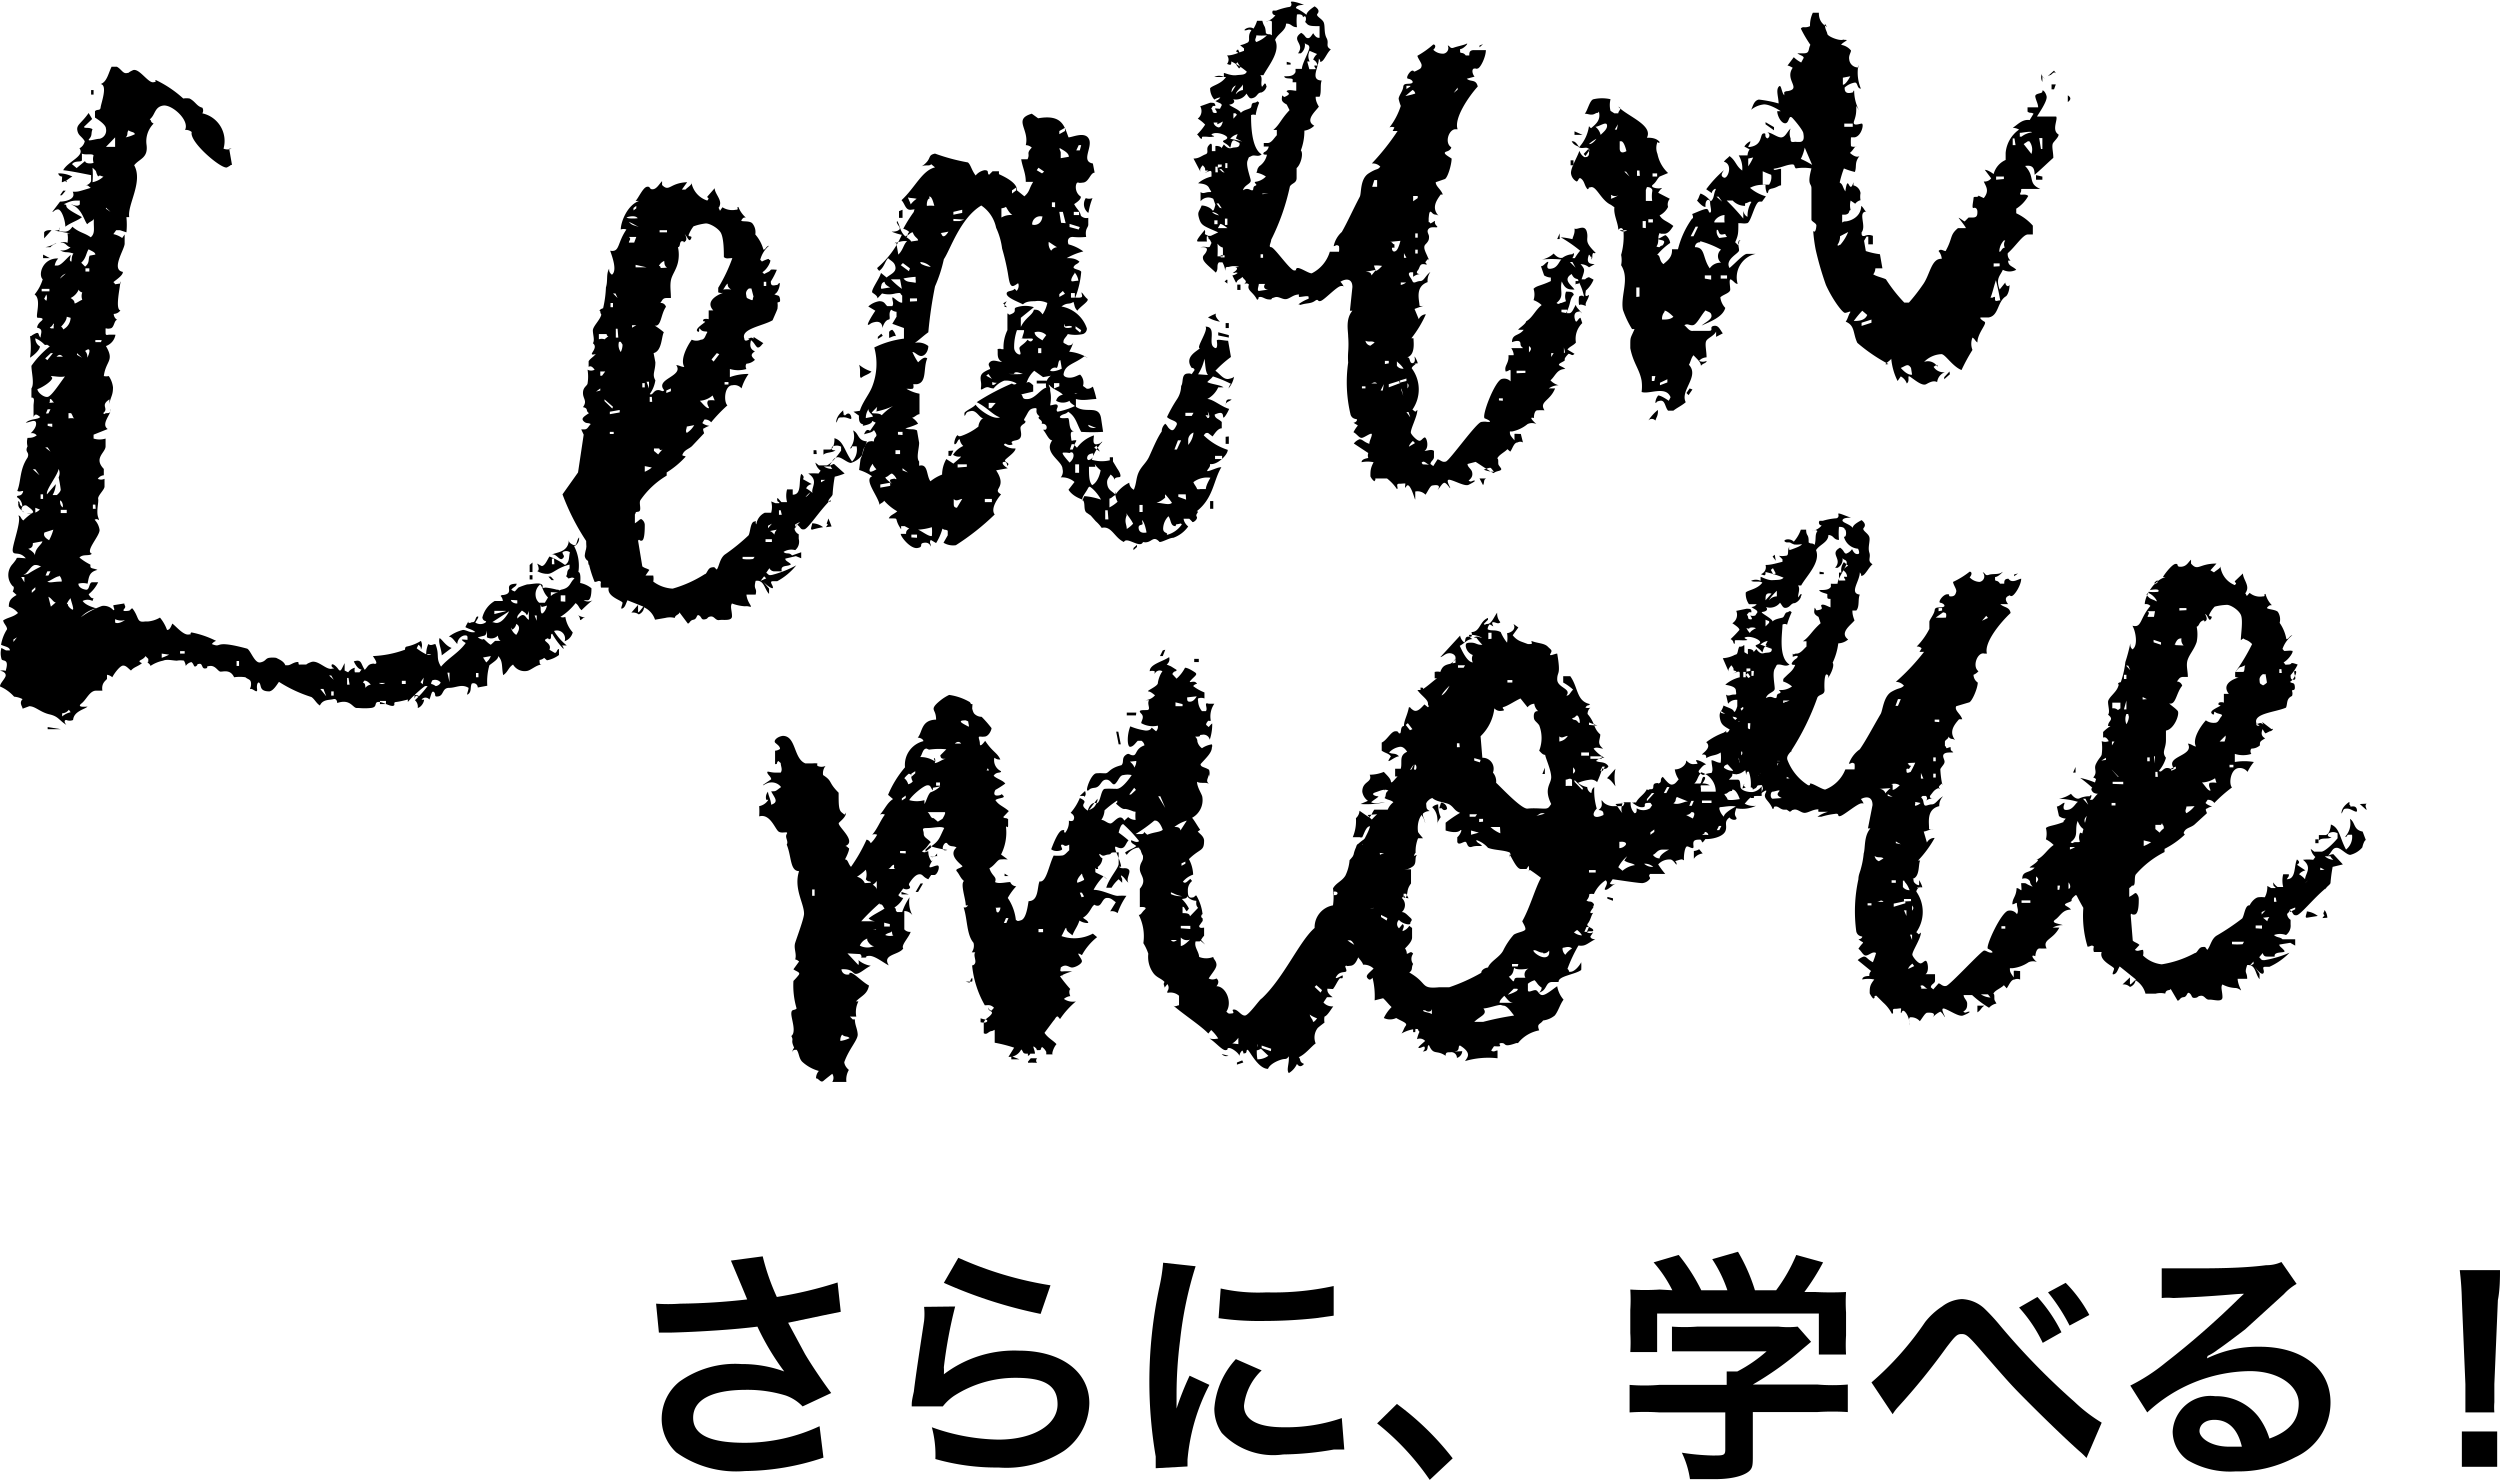
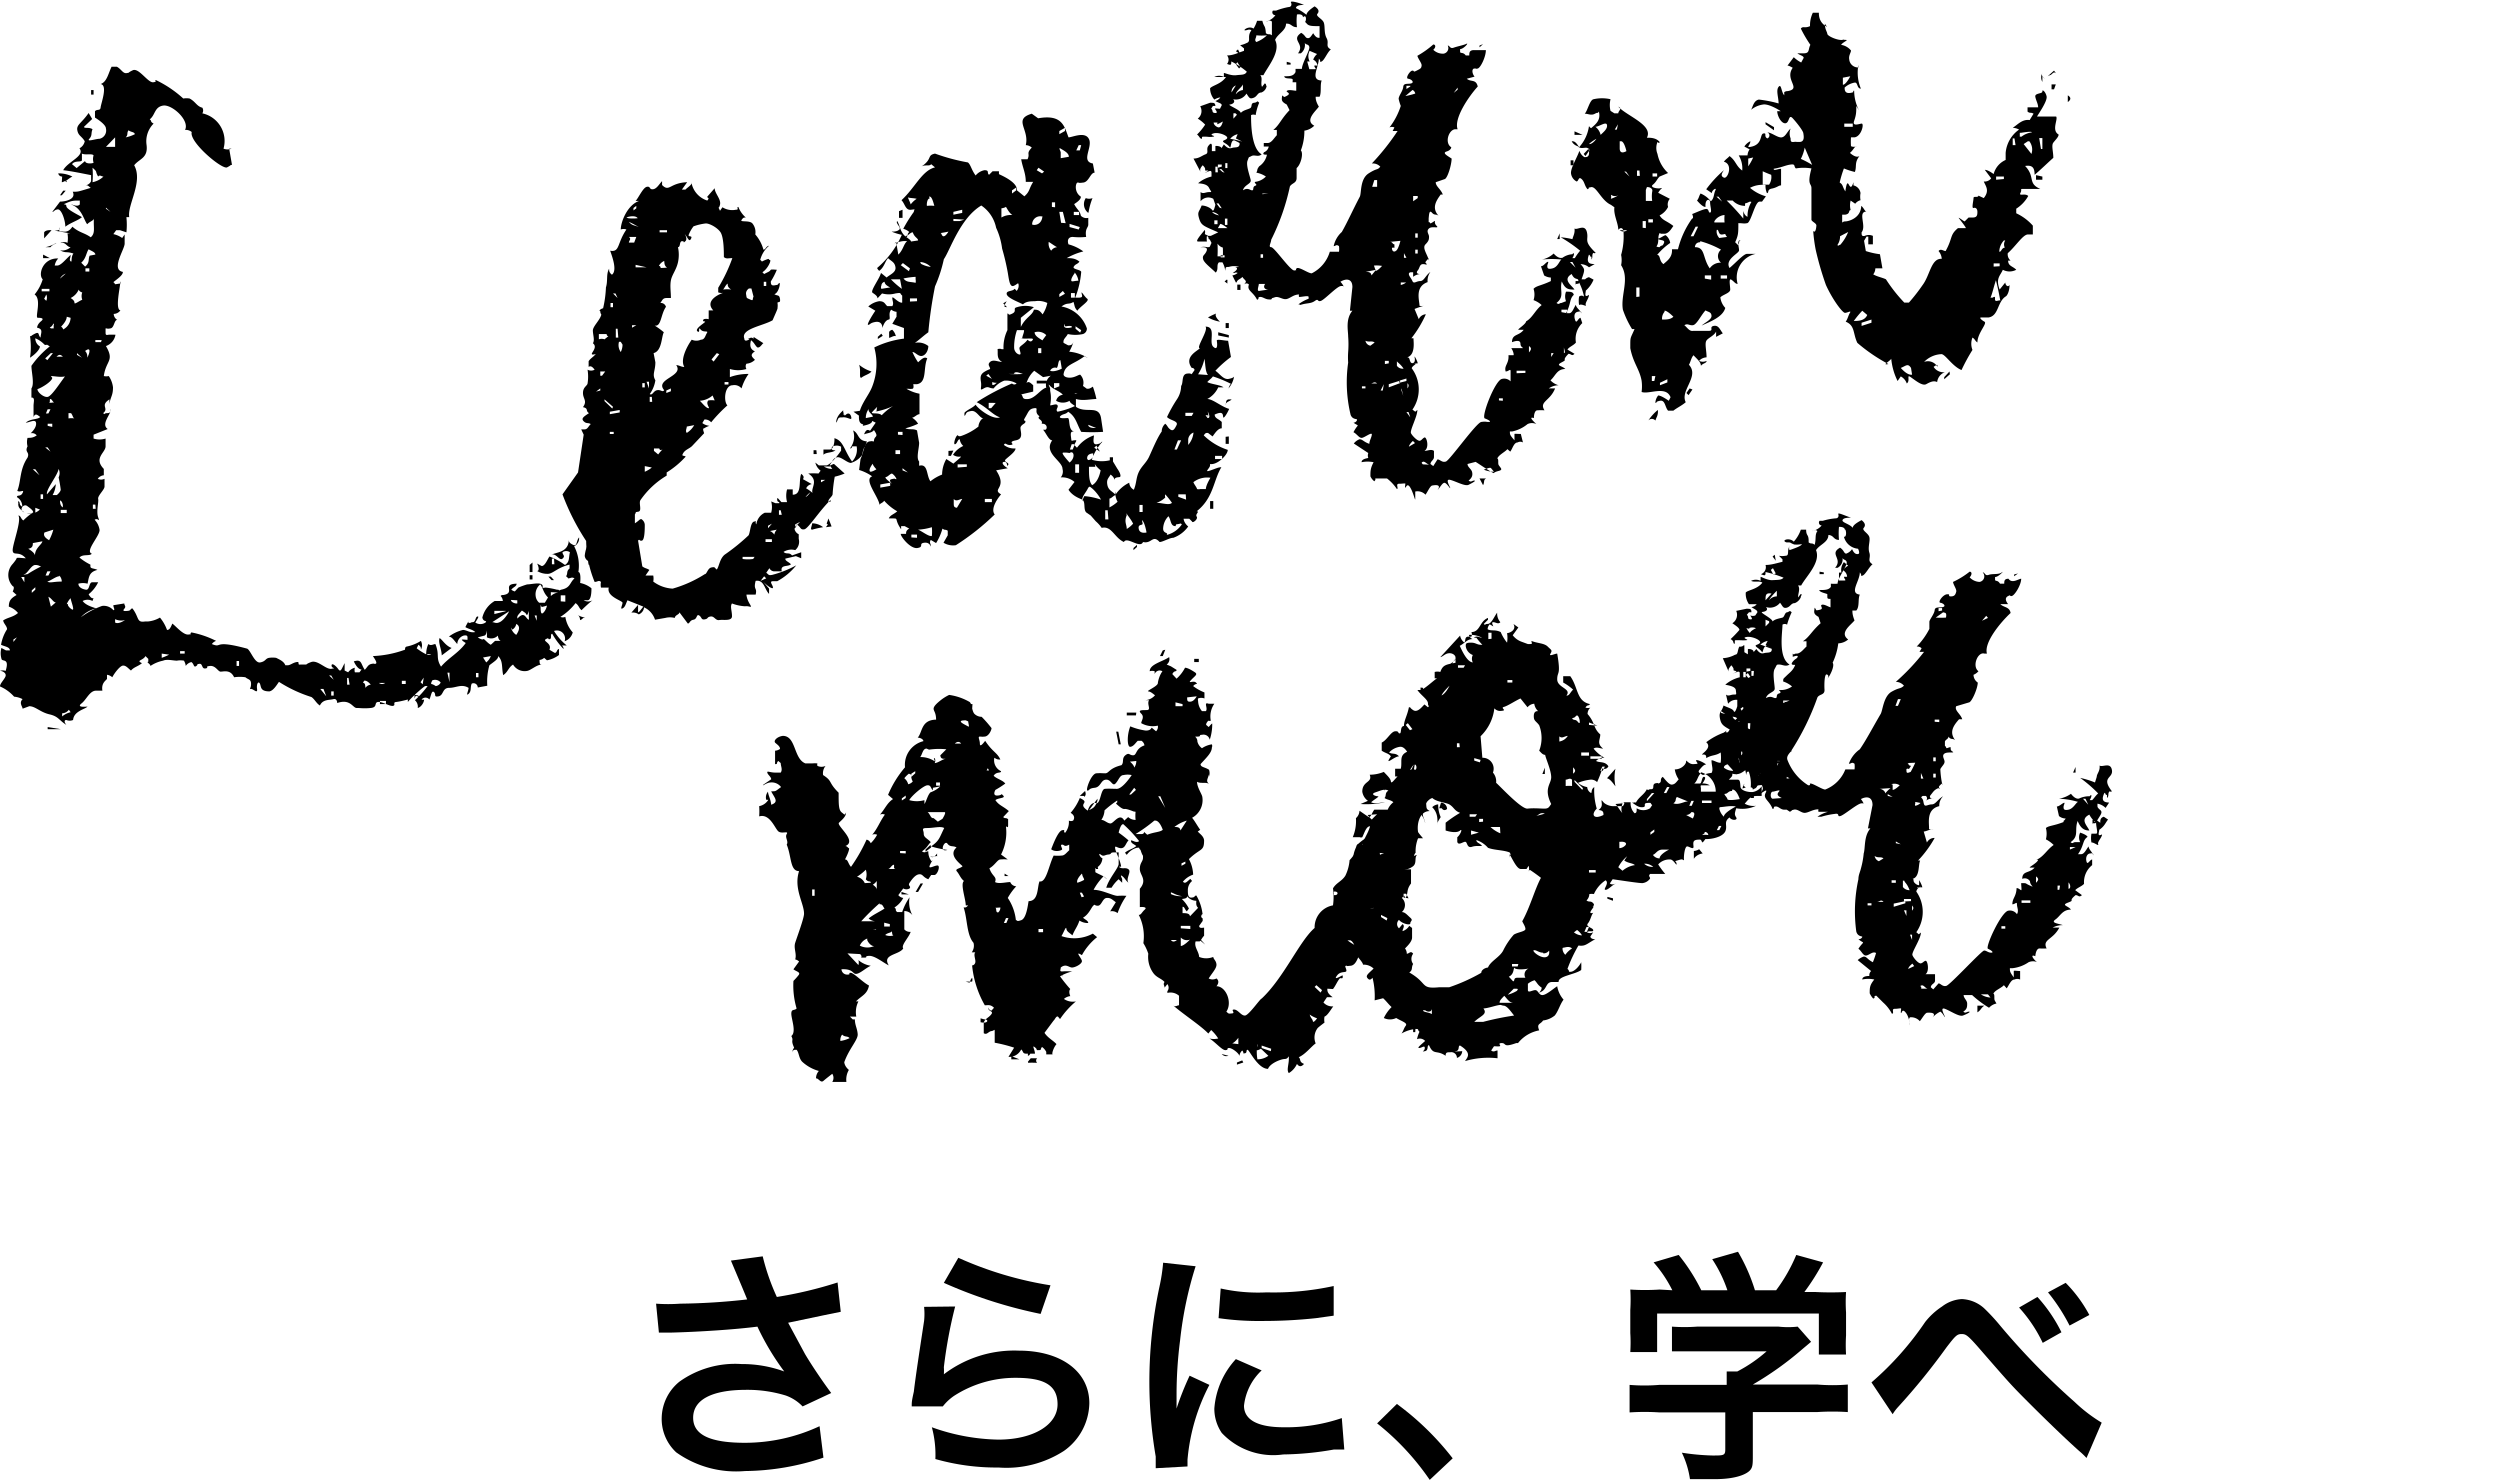
<svg xmlns="http://www.w3.org/2000/svg" viewBox="0 0 70.8 41.91">
  <g id="レイヤー_2" data-name="レイヤー 2">
    <g id="レイヤー_1-2" data-name="レイヤー 1">
      <path d="M16.64,17c-.15,0-.12,0-.11,0a.25.25,0,0,0,.25,0,3.92,3.92,0,0,0-.31.28c-.08-.06-.07-.13-.17-.2a1.67,1.67,0,0,1-.43.39.18.18,0,0,0,.14,0,.86.86,0,0,0,.21.44.36.36,0,0,1-.23.25.23.23,0,0,0-.3-.29,1.62,1.62,0,0,0,.36.41h0s0,0-.09,0,0,0,0,.1a2.09,2.09,0,0,1-.32-.43c-.07,0,0,.13-.07.15s0-.06-.11,0,.18.11.1.3l.15.09c.07,0,.05-.1.12-.11l0,.17a.83.83,0,0,1-.34.15l-.08-.07a.22.22,0,0,1-.13.06c0,.08,0,.14.07.13-.15,0-.31.16-.42.18a.38.38,0,0,1-.4-.18c-.14.09-.14.21-.28.3-.05-.24,0-.39-.14-.54,0,.09-.11.15-.25.26a1.69,1.69,0,0,0-.06.58l-.27.05a.12.12,0,0,0-.17-.11c-.05.1,0,.21-.09.29s0-.09,0-.17c-.2-.12-.35,0-.55,0s-.15.21-.3.24-.06-.06-.13-.12-.08.11-.13.21a.14.14,0,0,0-.22,0s0,0,0,0a.09.09,0,0,0,.07,0c0,.09-.09.22-.18.24a.24.24,0,0,0-.08-.22,2.88,2.88,0,0,0,.36-.4h0s-.05,0-.07,0-.34.27-.49.45v0c0-.05,0-.07,0-.07s-.22.06-.33.07,0,.09-.09.11-.32-.13-.43-.11,0,.15-.2.17-.29,0-.4,0-.18-.27-.55-.14c0,0,0,0,0,0s0,0,0,0,0-.14-.11-.11-.3,0-.38.18c-.1-.06-.15-.18-.24-.24a3.81,3.81,0,0,1-.92-.43c-.07.1-.16.25-.27.27-.27,0-.23-.14-.27-.22s-.1,0-.08.15-.1,0-.17,0,0,0,0-.14-.08-.12-.16-.19a1.12,1.12,0,0,0-.32,0c-.11-.24-.32-.15-.39-.16s-.14-.18-.3-.16,0,.05-.12.07-.07-.15-.18-.13,0,0-.08.06-.06-.06-.14-.11a.26.26,0,0,0-.16.11s0-.06-.05-.15a.57.57,0,0,0-.2,0c-.11,0-.28-.05-.39,0a1,1,0,0,0-.36.15c0-.06-.13-.11-.06-.12l0-.08-.08-.08c-.07.13-.28.12-.1.2-.1.09-.23.11-.31.21-.07-.05-.14-.15-.23-.14s-.25.23-.3.33a.28.28,0,0,0-.15-.07s0,.07,0,.11-.17.1-.13.34c-.06,0,0,0-.18,0s-.27.25-.41.36.06.1.17.09c-.08.08-.39.13-.41.38a.24.24,0,0,1-.19,0c-.07,0-.06.07,0,.14-.22-.14-.22-.24-.48-.3S1,20,.83,20l-.19.07c0-.06-.11-.16,0-.27a.64.64,0,0,0-.24-.07A1.14,1.14,0,0,0,0,19.44c0-.08.1-.17.15-.27S.08,19,0,19a.24.24,0,0,1,.16,0c.12-.39-.11-.24-.12-.35a.56.56,0,0,1,0-.3s0,0,.13.07l.11,0c0-.1-.15-.11-.25-.16a1.16,1.16,0,0,1,.17-.44c0-.09-.1-.16-.11-.25.14-.09.28-.09.42-.21a.57.57,0,0,0-.26-.18c0-.18.07-.24.22-.33l-.11-.1s0,0,0,0,.07-.13,0-.15a.46.46,0,0,1,0-.63v0s0,0,0,0,.11-.13.11-.16.19,0,.26,0c-.19-.22-.35-.06-.37-.21s.26-.86.16-1c.07,0,.06.08.14.14a1.72,1.72,0,0,1,.28-.23c0-.05-.06-.1-.17-.18s-.25.12-.08.18c-.08-.06-.16-.11-.17-.2s0,0,0-.05a.13.13,0,0,1,0-.07c.07.05,0,.1.11.16a.3.3,0,0,0-.15-.27c0-.08.1,0,.16-.12s-.07,0-.15-.06c.11-.27.06-.6.29-.94.07-.17-.09-.14,0-.32a.47.47,0,0,1,0-.24c.09,0,.16,0,.26-.07a.17.17,0,0,0-.17-.06c.08-.08.17-.19.15-.3s-.2,0-.29,0c.14-.12.33-.08.41-.16-.08-.06-.14-.12-.19,0,0-.07,0-.22,0-.32S1,11.25.89,11.26l0-.26c.09-.13,0-.46,0-.64a2.59,2.59,0,0,1,.52-.55l-.08-.05s0,0,0,0a.07.07,0,0,1-.07,0A.76.76,0,0,0,1,9.58a.26.26,0,0,0,.13.23c0,.09-.14.23-.28.32a2.05,2.05,0,0,0,0-.61c.06,0,0,0,.14-.07s.08.05.16.11c0-.12.09-.24-.1-.28,0,0,0-.09.11-.18s0-.1-.09-.1.12-.52-.09-.66a1.26,1.26,0,0,0,.23-.43c-.14-.13,0-.61.44-.59a.38.38,0,0,0-.1.2v0h.07c.11,0,.24-.18.38-.3,0,.09-.05.13,0,.18s0-.12.08-.22c-.22-.07-.2,0-.38-.09A.36.36,0,0,0,2,7c-.1,0-.14-.14-.25-.12s.08-.06.16,0a.7.7,0,0,0,0-.27h0l.08,0v0s0,0,0,0l-.45-.08c.07,0,.18,0,.14-.09l0,.11c.11,0,.24.07.37-.13.19.17.34.17.52.3.14-.12.07-.27.09-.54,0,.07-.12.09-.19.17-.09-.1-.15-.46-.46-.56.06,0,.17.08.25,0l0-.11c-.17,0-.22,0-.38.07s0,0,0,.09.37.26.44.31c-.1.09-.31.15-.47.27,0-.18-.11-.51-.22-.49s-.08.06-.15.07l.22-.29c.11,0,.47-.05.36-.28.17,0,.14,0,.51-.11-.08-.06-.08-.08-.15-.07a.21.21,0,0,0,.16-.12l0-.17c-.26-.05-.54-.11-.79-.14.13-.25.63-.4.46-.62A.29.29,0,0,0,2.4,4c-.09-.15-.18-.15-.21-.31s.12-.2.32-.49l.1.17-.23.22c0,.06.14,0,.24.07-.05.12,0,.17-.09.27s.18,0,.29,0A.24.24,0,0,0,3,3.64c0-.11-.23-.26-.31-.31l0-.18c.06-.07.15,0,.16-.11s.21-.63,0-.66c.18-.06.22-.31.31-.49l.15,0c.13.07.17.2.28.18s0,0,.17-.08.43.36.58.34,0-.05.08-.06a3.17,3.17,0,0,1,.77.52.55.55,0,0,1,.18,0c.17.09.2.22.36.26a.15.15,0,0,1,0,.16.8.8,0,0,1,.6,1,.31.31,0,0,0,.23,0s0,0,0,0,0,0-.07,0l.08.46c-.06,0,0,0-.14.07s-1.08-.72-1-1a.25.25,0,0,0-.19-.06c.14-.27-.37-.73-.62-.69s-.22.27-.38.39c.07.05,0,.06.11.12a.71.71,0,0,0-.2.6c.05.38-.2.39-.35.58.26.47-.2,1.12-.14,1.47h0s0,0-.08,0a2.06,2.06,0,0,1,0,.43L3.4,6.52l-.11,0-.08.11a.68.68,0,0,1,.25.11l.07-.1c0,.16,0,.1,0,.26s-.4.74-.05.8c0,.09-.13.18-.27.29.08.06,0,.07.12.05s.09,0,.08-.08c0,.15-.16.8,0,.83a.24.24,0,0,1-.19.1.21.21,0,0,0,.1.17c-.09,0-.08.22-.19.24s-.07,0-.14,0l0,.1c0,.07,0,.1.08.08a1.72,1.72,0,0,1,.2,0A.41.41,0,0,1,3,9.8c.25.43,0,.4-.06.85a.32.32,0,0,0,.14,0,.71.71,0,0,1,.12.32c0,.24-.07.26-.1.47,0-.09,0-.08,0-.13-.28.18,0,.25-.18.39.08.06,0,0,.12,0s.08-.1.1-.11c0,.15-.29.42-.09.56l-.4.16,0,.11a.57.57,0,0,0,.34,0l0,.22c0,.18-.35.33-.05.64l0,.18a.23.23,0,0,0-.17.1s.08.05.19,0l0,.22c0,.09-.2.26-.18.35s-.06.35,0,.52,0,0-.1.07a.52.52,0,0,1,.14.29c0,.18-.42.6-.22.67-.06.08-.25,0-.35.11a1.61,1.61,0,0,0,.31.2l0,.05c0,.07.1.05.2.1-.24.06-.24.2-.28.39a.49.49,0,0,0-.26,0c0,.09.09.15.21.17s.08-.22.19-.21l.16,0a1,1,0,0,1-.27.34c.13.23.17,0,.11.19a.3.3,0,0,0-.28,0c.1.14.35.19.38.21a.86.86,0,0,0-.43.25v0s0,0,0,0a2.38,2.38,0,0,1,.6-.32.36.36,0,0,1,.32.12c.06,0,0-.07,0-.14l.31-.05c0,.06.06.08,0,.15s0,.07.1.06.06-.06.13-.07c.2.26.11.41.36.37l.08,0,0,0c0-.06,0-.06,0,0a.82.82,0,0,0,.34-.11,1.15,1.15,0,0,1,.2.35c.07,0,.1-.06.15-.18.1.07.31.33.46.31s0,0,.08-.06a2.64,2.64,0,0,1,.7.24.24.24,0,0,0-.12.09c.32.13,0-.14,1,.13.1.05.21.42.37.39s.14-.11.25-.13a.69.69,0,0,1,.2,0c.1.05.22.1.26.21v0s0,0,.07,0,.14-.07.25-.09,0,.09.11.07l.11,0c.11,0,0,0,.19-.07s.42.22.58.19,0,0,0-.09.12,0,.19.1.09,0,.18-.17c0,.07,0,.14,0,.21l.1.05a.33.33,0,0,1,.19-.13.24.24,0,0,0,0,.13l.13,0,.06-.08c-.07,0-.15-.08-.22-.23.23-.07.19.06.31.24.08-.08.09-.15.2-.17s0,0,.09,0,0-.13-.06-.22a3,3,0,0,0,.88-.17c.06,0,0-.08.08-.1a1.2,1.2,0,0,0,.4-.16.27.27,0,0,1,0,.25c0-.06,0-.09-.07-.14l-.05.1a1.61,1.61,0,0,0,.31.19c.06,0,.09,0,.1,0s-.07-.05-.14,0a.69.69,0,0,1,.06-.31c.08.06.14,0,.2,0,.13.32,0,.38.16.64.21-.25.5-.39.7-.67-.08-.05-.1-.07-.11-.09s.1,0,.16,0v0s0,0,0-.05,0-.09-.11-.07a.26.26,0,0,0-.18.24c-.09-.1-.15-.21-.24-.21a1.1,1.1,0,0,1,.4-.19c.11,0,.19.09.35.06-.09-.08-.18-.08-.28-.14.05-.12.21-.35.07-.14.08.05.06,0,.14,0s.07-.15.13-.16,0,.07-.06.17a.26.26,0,0,0,.29,0c.06-.07-.06,0-.09-.14a.75.75,0,0,1,.35-.47c.16,0,.23,0,.23,0s0-.11-.1-.17c.08.06,0,0,.12,0,.35-.06-.06-.31.37-.32,0,.08-.09.09-.15.17a.29.29,0,0,0,.1.05l.1-.11a2.3,2.3,0,0,1,.25-.09c.11,0,.33-.06.41,0s-.05.12.11.09a2,2,0,0,1,.32.06c.12,0,0,.05.12,0,.27-.05.24-.2.38-.32-.08-.05-.11,0-.18,0v0a.17.17,0,0,0-.06-.06c.06-.08,0-.14.1-.22l0-.11c-.33.08-.44.23-.59.26a.56.56,0,0,1-.33-.08c.07,0,.05-.12,0-.21l.13.07c.09,0,.15-.16.22-.27A1.84,1.84,0,0,1,16,16c.14-.09.1-.2.14-.36a.18.18,0,0,0-.21,0c0,.08.09.1,0,.18s-.19-.19-.33-.1c.14-.09.51-.06.51-.45,0,.07,0,.1.12.16s.09-.13.17-.21a.25.25,0,0,1-.14.25,1.19,1.19,0,0,1,.12.73c.05,0,.07.12.05.31a.73.73,0,0,1,.32.15C16.75,16.73,16.75,17,16.64,17ZM.48,18.05l0,0-.1.06v.07Zm.21-1.56,0-.15H.6ZM1,16c-.11,0-.21.22-.3.26s.05,0,.08,0,0,0,0,0a3.48,3.48,0,0,1,.39-.22C1.14,16.05,1.11,16,1,16ZM1,14.38l0,.16-.24,0a.41.41,0,0,0,.37-.11Zm-.07,1c0,.06,0,.14-.13.16.08.05.18.12.19.19,0-.21.2-.31.21-.4ZM1,13.61l0,0-.09.13,0,0ZM1,16.7l0-.07-.1.09v.07ZM1,16l-.12,0V16Zm.12-2.54L1,13.29l-.07,0Zm.36-2.76c0,.09-.27.27-.42.32,0,.09.18.24.29.22s.34-.38.49-.58C1.7,10.69,1.54,10.65,1.44,10.65ZM1.22,14H1.15l0,.13.07,0ZM1.4,8.25V8.18H1.18l0,.07Zm-.15.21,0,0,.06.06s0,0,0,0a.22.22,0,0,0,0-.18S1.27,8.43,1.25,8.46Zm0-1.71,0-.17c.05-.08.21-.06.21-.06Zm.16.56-.19,0V7.21Zm-.15,7.77c-.05.1.05.17.13.22A1.35,1.35,0,0,0,1.51,15ZM1.5,10,1.44,10l-.16.15.06.05ZM1.43,7,1.29,7a.89.89,0,0,0,.3-.12C1.6,6.9,1.49,6.92,1.43,7Zm0,5.79-.08-.12-.07,0Zm0,3.39H1.34l-.05.12.08,0Zm0-4.59H1.35l-.05.12h.07ZM1.33,14l.25-.29a.71.71,0,0,1-.09.31c.07,0,.12,0,.12,0s.1-.08.11-.15a3.48,3.48,0,0,0-.06-.35.27.27,0,0,0,0-.24C1.63,13.47,1.29,13.87,1.33,14Zm.39,6.65-.37,0v-.06Zm-.24-8.56V12l-.13,0v.06Zm.2,4.23c-.09,0-.25.13-.34.15.08.05.16,0,.41,0A.25.25,0,0,0,1.68,16.3Zm-.1.74c-.07,0-.11-.11-.21-.16l.07.28ZM1.44,11.3c-.06,0,0,.08-.05.1s0,0,0,0a.16.16,0,0,0,.09,0l.05,0C1.5,11.38,1.47,11.32,1.44,11.3Zm0-2s.05,0,.08,0,0,0,0,0,0-.06,0-.09a.05.05,0,0,0,0-.05C1.49,9.19,1.48,9.25,1.41,9.27Zm.34.8c-.08-.08-.12-.05-.18,0Zm.08-2.35s0,0,0,0v0s0,0,0,0a.29.29,0,0,0-.16.14Zm0-2.35-.11.13-.05,0,.09-.13Zm-.16,8.76c0,.07,0,.16.08.21l0-.07a.08.08,0,0,0,0,0C1.75,14.16,1.71,14.19,1.63,14.13Zm.19-9c0-.09-.08,0-.14,0h0L1.76,5c-.08,0-.11-.07-.11-.09a.86.86,0,0,1,.4.09C1.94,5.05,1.83,5.18,1.82,5.11Zm0,9.37,0-.09-.17,0v.09Zm0-5.56c0,.09-.08.2-.16.28a.14.14,0,0,1,.06.08v0A.39.39,0,0,0,2,9Zm.06,11.13a.24.24,0,0,1-.19.1c0,.05,0,.07,0,.09s0,0,0,0A.56.56,0,0,1,2,20.17Zm.08-5L1.84,15l0,0Zm-.08,2c-.07,0,0,.11.09.16S2,17,2,16.94A.55.55,0,0,0,1.89,17.11Zm.1-5.4-.11,0,0,.15a.49.49,0,0,1,.17,0C2.05,11.83,2.06,11.72,2,11.71ZM2.23,8.2A.48.48,0,0,1,2,8.44c.08.05.11.09.11.14s.15-.07.22-.09a.3.3,0,0,1,0-.21C2.34,8.29,2.24,8.26,2.23,8.2Zm.09-3.85c0,.07,0,.1,0,.18s-.2,0-.28.12l.13.11.24-.2c0,.08.18.08.24.05a.36.36,0,0,1,0-.21C2.61,4.34,2.42,4.4,2.32,4.35Zm0,5.78L2.18,10l0,.05ZM2.7,7.21c0-.07-.11-.1-.19-.15-.07.1-.07.26-.21.38l.11.11c.14-.11.08-.21.13-.31Zm-.17.48,0-.09-.11,0,0,.09ZM2.41,9.94a.22.22,0,0,1,.06.19C2.52,10.05,2.61,9.79,2.41,9.94Zm.24-7.26H2.58l0-.13h.07ZM2.7,14.29H2.63l0,.12.08,0ZM2.78,5c-.1-.17,0-.11-.16-.25a2.34,2.34,0,0,1,0,.41A.62.62,0,0,0,2.93,5C2.87,5,2.83,4.94,2.78,5Zm.1,4.63-.18,0v.06l.16,0ZM3.13,6,3,5.88,3,5.91Zm.13-2.11L3,4.16c.1,0,.26,0,.26,0Zm0,13.64s0,.07,0,.1a.06.06,0,0,0,0,0c.1.06.28-.07.28-.07A.41.41,0,0,1,3.25,17.53ZM3.64,3.69c-.06.08,0,.12-.08.2a1,1,0,0,0,.26-.09C3.8,3.73,3.72,3.75,3.64,3.69Zm.94,14.82s0,0,0,.07,0,0,0,.05a1.79,1.79,0,0,0,.21-.09Zm.65,0v-.07l-.13,0v.07Zm1.54.21H6.7l0,.14h.07Zm2.47,1-.08-.21H9.07Zm.21-.14-.07,0,0,.12h.07Zm0-.33-.07-.12-.06,0Zm.42-.05H9.83l0,.19h.07Zm.41.14c.07,0,.06.08.07.14a.21.21,0,0,1,.15-.09C10.46,19.34,10.38,19.26,10.31,19.28Zm.45,0c.09.07.18,0,.18,0Zm.2.6,0-.09-.17,0v.09Zm.56-.57,0-.09-.11,0,0,.09Zm.25.41,0,.05,0-.18c0,.07.12,0,.13.1A.12.12,0,0,0,11.77,19.71Zm.26-.59,0,0-.09.13.06.06Zm.21.15c0,.06,0,0,.13.09a.18.18,0,0,0,.14-.1A.2.2,0,0,0,12.24,19.27Zm.3-.78c0-.16-.11-.37-.06-.49.08.05.17.22.34.28Zm.22.76,0-.27h-.06Zm.82-.26h-.07l0,.12.07,0ZM14.1,18a.26.26,0,0,1-.31.05c0-.06,0-.11,0-.18s0,.11-.07.13l-.19.05c.09.06.14.07.16.05s.11.11.21.16l.12-.11.16,0C14.16,18.14,14.11,18.11,14.1,18Zm-.42.62.09.14a.41.41,0,0,0,.13-.18Zm.26-1c.07,0,.1.05.21,0s.22-.21.27-.31Zm.38-.31V17.3H14v.09Zm.15-.32c0,.06.11.11.18.1l0-.09a.05.05,0,0,0,0,0Zm0,.78a.35.35,0,0,0,.15.21c.09-.13.12-.25,0-.31A.23.23,0,0,1,14.51,17.83Zm.41-.41s0,0,0,0l-.1-.07c-.06.08-.14.14-.13.2s0,0,.11-.06.15.11.22.12a2,2,0,0,1,0-.25S14.94,17.42,14.92,17.42Zm.2-1.07,0,.12H15l0-.12Zm0-.36v.27H15V16Zm.12,1.65,0-.15h-.06Zm.32-.66c-.14-.14-.14-.27-.22-.37a.36.36,0,0,0-.13.33.29.29,0,0,0,.1.19l.16,0Zm-.21.21c0,.16,0,.3.08.22s.1-.2.1-.2S15.4,17.18,15.34,17.19Zm.38-.7-.07,0-.09-.1.07,0Zm0-.61-.06,0,0,.16.07,0Zm-.09.95s0,0,0,.06,0,0,0,.05a.37.37,0,0,1,.21-.1Zm.41.27,0-.18-.13,0,0,.17Zm.51.46s0,0-.06.05,0-.08-.11-.14a.58.58,0,0,0,.22.08Zm.24-2.45c.08.06.11.12.19.17l-.17,0-.19-.17,0-.2s.05,0,.13.07a.88.88,0,0,0,.22-.17A.78.78,0,0,1,16.77,15.11Zm-.1.84a.19.19,0,0,1-.1-.15.91.91,0,0,1,.14-.41,1.15,1.15,0,0,0,.14.43C16.78,15.84,16.73,15.94,16.67,16ZM17,14.6l-.08.19-.07,0,.08-.18Z" />
      <path d="M24.5,12.66s-.05,0-.08.22a.62.62,0,0,1-.32.23c-.11,0-.28-.18-.39-.16s-.12.09-.19.19.05,0,.1,0l.3.27a1.74,1.74,0,0,1-.28.09,4.08,4.08,0,0,0-.06.49c0,.07-.13.14-.12.22l.06,0a.14.14,0,0,0,0-.05c-.31.3-.63.81-.74.83s-.1-.05-.18-.11,0,0-.1.09a.21.21,0,0,0,.12.16l0,.13a.31.31,0,0,1-.1.32.41.41,0,0,0-.33.05c.08.08.16,0,.24.1l.26-.09,0,.17-.15-.06-.3.07c0,.07.08.08.16.16-.08.08-.31,0-.26.2l0,0-.2,0a.15.15,0,0,1-.15-.09l-.09.13c.08.06.06.08.17.06a3,3,0,0,0,.68-.27,1.76,1.76,0,0,1-.54.45c-.11,0,0,0-.12,0s0,.11,0,.18-.2-.08-.28-.17h0s0,0,0,0l.17.2,0,.15c-.13-.13-.14-.41-.38-.37-.07.27.05.18,0,.39l-.26,0s0,.11.09.26,0,.05-.13.07a1.24,1.24,0,0,1-.37-.08c-.06.08,0,.21,0,.36s-.25.09-.36.11-.14-.12-.25-.1-.05.06-.16.08-.08-.06-.16-.11-.05.1-.16.12-.1.1-.16.11l-.24-.32c0,.07-.12.07-.13.16a.55.55,0,0,0-.27,0l-.29.05a.58.58,0,0,0-.31-.35.24.24,0,0,1-.15.2.28.28,0,0,0-.21-.05l.19-.22c0,.07,0,.12,0,.19s.08-.06.15-.14L17.77,17c-.05.1-.06.19-.14.23s0-.1,0-.16-.46-.17-.39-.43c-.05,0-.12,0-.22,0a.37.37,0,0,1,0-.16c-.07-.06-.09,0-.18,0a3.16,3.16,0,0,1-.24-1.16A6.49,6.49,0,0,1,15.93,14l.44-.62.16-1.07s0,0-.07-.15,0,0,0,0h.09c.09,0,.1-.07.18-.15-.08-.05-.12,0-.2-.08s0-.13.15-.23c-.11-.07,0-.13-.17-.17.13-.18,0-.23,0-.4s.12-.2.13-.27a1.25,1.25,0,0,0,0-.39.21.21,0,0,0,.2,0c-.06-.08-.11-.12-.17-.08l0-.16c.05-.08.12-.11.19-.19s.05,0-.07,0,.17-.19,0-.32c.06-.08,0-.24,0-.36s.2-.29.24-.45A.17.17,0,0,1,17,8.81c-.05,0,0-.06.08-.08a3.09,3.09,0,0,0,.08-.59c.06-.19,0-.37.09-.53,0,.06,0,.11.08.17.16-.12,0-.53-.05-.68.28.05.19-.21.46-.6a.22.22,0,0,0-.16,0c0-.21.18-.69.52-.81l0,0H18c.08-.08.21-.38.32-.4s.06.08.17.07.18-.15.26-.23l0,.11c.21.21.21-.06.71-.08l-.15.21.1,0c.08-.08.2-.14.17-.21a.66.66,0,0,0,.45.52c.08-.09,0-.06,0-.11l.21-.24c0,.15.19.31.15.47s-.07,0,0,.17l.07-.1a.52.52,0,0,0,.38.07c.11,0,0-.07.07-.08a.78.78,0,0,0,.21.3c-.06,0-.07,0-.12.07s.23,0,.31.1a.39.39,0,0,1,.08.31,1.08,1.08,0,0,1,.23.43c.07,0,.07-.1.16-.11a.77.77,0,0,0-.25.4c.08.06,0,.06.15,0s.06,0,.12,0-.06.26-.21.35c.08.06,0,.07.15,0s0-.09.26-.07a2.06,2.06,0,0,1-.17.33c0,.06,0,.13.11.11s.06,0,.12-.06,0,.28-.13.31c.08.06.14,0,.16.14s-.08.05-.07.12,0,.11,0,.14-.09.22-.14.34c-.27.16-.91.24-.8.52,0,.07.06.08.17,0s-.14.25.13.36c-.15.1-.09.15,0,.24a.38.38,0,0,1-.24.11c-.05.07,0,.16,0,.15a.83.83,0,0,1-.47,0v.23a1.51,1.51,0,0,1,.53-.09A1.4,1.4,0,0,0,21,11a.26.26,0,0,0-.25-.09c-.24,0-.26.47-.15.57a4.26,4.26,0,0,0-.46.48.23.23,0,0,0-.19-.08l-.06.1s.06.06.2.08a.66.66,0,0,0-.15.07c-.06,0,0,.12,0,.14l-.33.35c-.07.08-.2.11-.26.21s0,.06.07.1a2.53,2.53,0,0,1-.54.45s0,.05,0,.09a2.38,2.38,0,0,0-.74.69c-.06.08.05.31-.06.33s-.05,0-.1.08l0,.25c.14-.09.12-.11.18-.12a.2.2,0,0,1,.1.16c0,.11,0,.43-.08.45s-.06-.06-.11,0l.12.73c.08.06.12.05.2.1l-.11.16c.08,0,.14,0,.22,0a.43.43,0,0,1,0,.17,1,1,0,0,0,.55.2,3.44,3.44,0,0,0,.91-.41c.06,0,.08-.17.19-.19s.07,0,.15.06c.07-.1.08-.3.22-.42a5.65,5.65,0,0,0,.68-.55c.05-.09.05-.37.16-.39s0,0,.06.08a.42.42,0,0,1,.24-.33c.11,0,.12,0,.18,0a.6.6,0,0,0,0-.32l.12.05.11,0c0-.07-.05,0-.06-.1s.05,0,.12.07l.16,0a.68.68,0,0,1,0-.36l.16,0s0,0,0,.05l0,.1c.27,0,.16-.39.24-.59.08.06.08.1.05.15l.25.14a.21.21,0,0,0-.16.12,1,1,0,0,1,.18.13c-.05-.15.19-.35-.12-.55a2.18,2.18,0,0,1,.29,0l.06-.08a.4.4,0,0,1-.15-.23l.1.08c.07,0,.12,0,.21,0s.3-.24.42-.42v-.11a.27.27,0,0,0-.25,0c-.05.08,0,.11.09.1-.08.08-.27.05-.34.13l0-.15c.07,0,.07,0,.18,0s.14-.23.13-.32c.26.07.28.36.5.66a.48.48,0,0,0,.13-.43h0s0,0-.09,0,0,.05-.1.06a.54.54,0,0,0,.09-.51c.17.08.12.29.39.31ZM17,11.06l0-.06-.12.09v0Zm.23-1.54s-.05,0-.05-.06v0l-.22,0,0,.15a.23.23,0,0,1,.16,0Zm-.09,1H17l0,.12h.05Zm.22,1-.24-.21,0,.05.22.21Zm0-2.94h-.07l0,.12h.07Zm.19,3.1,0-.07-.28.05v.07Zm-.17.61v-.06l-.11,0v.06Zm.11-3.85-.06-.13-.07,0Zm0,.87h-.05l0,.25h.07Zm.09.37-.05,0a.34.34,0,0,0,.05.29.47.47,0,0,0,.05-.21Zm.21-3.42c.11.14.17.11.27.16S17.85,6.28,17.69,6.24Zm0-.08a1.16,1.16,0,0,0,.27,0C18,6.09,17.8,6.13,17.74,6.16Zm.23.53h-.21c.08.06,0,.1,0,.16l.15,0Zm0,2.5-.12,0v.07Zm0-3.31,0-.07-.08.06v.07Zm.29,1.67L18,7.5v.07l.21,0Zm-.05,3.28h-.07l0,.12h.07Zm0,2.35,0,.16a.79.79,0,0,0,.2-.12Zm.12-2.2,0-.19h-.07Zm.08.24h-.06l0,.14h.07ZM20.5,7.28c0-.15,0-.57-.1-.71s-.34-.26-.43-.24a1.59,1.59,0,0,0-.33.08,1,1,0,0,0-.14.25c0,.06.12,0,.07.1s-.08,0-.16-.11.09.1,0,.18,0,0-.09,0S19.28,7,19.2,7a1,1,0,0,1,0,.43c-.05.22-.17.35-.2.51s0,.32,0,.5c-.07,0,0,0-.12,0s-.12.07-.18.14a.15.15,0,0,1,.16.11c-.15.21-.13.57-.32.53a2.14,2.14,0,0,1,.26.19c-.07.12-.05.53-.29.59l.05.26c0,.25-.1.34,0,.51a.88.88,0,0,1-.16.39c.08.05.1-.09.21-.11s.15.07.2,0c-.28-.32.57-.39.34-.71.08,0,.16.06.23.05-.12-.19.06-.56.21-.77a.31.31,0,0,0,.26,0c.11,0,.12-.11.17-.19s-.1,0-.18-.1,0,.11-.08.06.05-.15.17-.24-.08,0,0-.11a.26.26,0,0,1,.14,0s0-.13,0-.25l.13,0c-.27-.29.22-.49.33-.51a.27.27,0,0,1-.19,0l0-.13a4.5,4.5,0,0,0,.4-.84C20.62,7.31,20.57,7.34,20.5,7.28ZM18.67,12.7l-.15,0s0,0,0,.07,0,0,0,0l.12.1a1.46,1.46,0,0,1,.12-.14C18.73,12.74,18.69,12.77,18.67,12.7Zm.22-5.12c-.08-.06-.07-.12-.08-.19a.31.31,0,0,0-.15.14s.05,0,.05.06v0Zm0-1V6.52h-.21v.06Zm.11,4.5L19,11l-.13.06v.07Zm.45,1c0,.06-.05.12,0,.18a.61.61,0,0,0,.21-.22Zm.73-.88a.61.61,0,0,1-.36.15c.08.08.17.2.24.21s-.09-.12,0-.22a.62.62,0,0,1,.18,0Zm.19-1.17L20.3,10l-.15.18.06.06Zm.26-2c-.06,0-.09.09-.15.17a.84.84,0,0,1,.23,0C20.62,8.15,20.59,8.08,20.62,8Zm0,2.86v-.07l-.11,0v.07Zm.74,4.88-.34,0v.06a1,1,0,0,0,.3,0Zm-.09-7.6h-.07s0,0,0,0-.1.06-.08.17,0,.09.11.14.06,0,.1-.08Zm.17,1.67c-.08-.06-.1-.19-.27-.25.06,0,.08-.06.16,0a.11.11,0,0,0,0-.05l0,0s0,0,0,0l.28.18C21.59,9.73,21.54,9.83,21.48,9.84Zm.25,6.54s0,0-.06-.06,0,0,0,0l-.1.13Zm0-8.4h-.07l0,.12h.07Zm.16,7.37v-.08l-.18,0,0,.08Zm0-.52,0,0-.11.06v.07Zm-.06.21s.05,0,.13.1A.24.24,0,0,1,22,15Zm.31-.59-.05,0,0,.13.08,0Zm.55.33,0,0-.14.07v.07Zm.13-.7c.07,0,.16-.14.16-.14S22.87,14,22.81,14.08ZM23,15c-.07,0,0-.11,0-.18a.51.51,0,0,1,.31.11A2.86,2.86,0,0,0,23,15Zm.13-2.14-.09,0v-.11l.08,0Zm.24.73-.12,0v.07Zm.12-.38s0,0,0,0l-.16,0a.44.44,0,0,0,.24.07S23.53,13.23,23.53,13.21Zm-.1,1.72.06-.08c-.08,0,0-.08,0-.15s.1.21.1.21Zm.43-3.11c-.11,0-.08.08-.14.15,0-.15.1-.26.2-.35v.05a.06.06,0,0,1,0,.07c.08,0,0,.07.08,0s.14,0,.15.09S24,11.8,23.86,11.82Zm.56-.19c-.06.08,0,.11,0,.18l-.21-.15Z" />
      <path d="M24.39,10.7c-.07,0,0-.2-.06-.37a1,1,0,0,0,.35.19C24.62,10.6,24.49,10.62,24.39,10.7Zm10.4.32a.28.28,0,0,1,.07-.15,3.45,3.45,0,0,0-.51-.21c-.06.08-.1.09-.16.16.1.06.38.08.46.15l-.15,0a.71.71,0,0,1-.31.33c.16,0,.4.22.62.28-.05.12-.16.3-.17.23s0-.18-.24-.07c0,.11.11.12.2.21l0,.18c-.11,0-.2.15-.26.23l-.13-.1c-.06,0-.07,0-.12.07a1.74,1.74,0,0,0,.68.41c0,.15-.31.44-.5.4,0,.06,0,.07-.06.15s0,.06.16,0,.15-.05.22-.06c-.23.38-.22.87-.7,1.25.1,0-.05.08,0,.15s-.12.2-.13.14,0,0,0,0l-.08-.08-.16,0s0,.11.13.22a.88.88,0,0,1-.42.32c-.11,0-.3.12-.39.12-.2-.22-.22.06-.47,0-.08.2-.46-.17-.54,0-.27-.12-.35-.47-.63-.4a1,1,0,0,0-.17-.19l-.14-.16-.13-.09c-.09-.1,0-.32-.13-.37s-.28-.13-.37-.27l.17-.22a.53.53,0,0,0-.39-.13.26.26,0,0,0,.05-.24c0-.23-.55-.45-.29-.81-.1,0-.17-.2-.26-.3s0,0,0,0,0,0,.06,0,.08-.18-.1-.17c.05-.12-.16-.13-.06-.21-.18-.13,0-.25-.15-.23s-.16.1-.25.25,0,.07,0,.13-.08.06-.13.14.12.34-.14.39,0,.11-.14.13-.15-.09-.2,0a.47.47,0,0,0,.33.1c0,.09-.17.21-.27.3s.11.09.06.17,0-.1-.11-.09,0,.13.1.18l-.33.06c.34.51-.14.52.14.68-.15.18-.29.43-.18.57a6.94,6.94,0,0,1-1.1.87.52.52,0,0,1-.35-.07l.12-.21,0-.13c-.08-.05-.07,0-.15-.06a1.54,1.54,0,0,1-.18.41l-.15-.09c-.05.08,0,.1,0,.17s0-.11-.18-.09,0,.12-.2.15-.48-.33-.47-.4l.15,0c0-.05,0-.1.09-.15l-.13-.07c-.06,0-.05,0-.1,0v0s0,.07,0,.09c-.24-.35,0-.3-.35-.31.05-.1.14-.11.24-.2a1.42,1.42,0,0,1-.37-.3c-.05.08-.14.07-.13.14,0-.22-.47-.74-.21-.83a1.28,1.28,0,0,0-.37-.18L24.37,13c.09-.18.1-.48.26-.5s0,0,.12,0c0-.18.16-.09,0-.32-.06.08-.17.08-.28.12.05-.12.09-.15.17-.1l.16-.23-.1-.05c0,.07-.11.11-.27.14.06-.08-.07,0-.1-.17-.05-.35.26-.65.37-.94a1.77,1.77,0,0,0,.06-1.11,2.66,2.66,0,0,1,.84-.25c0-.11,0-.21,0-.3l-.33-.12.12-.2,0-.14s-.07,0-.15-.06c-.1.11,0,.27-.07.28s-.14.1-.18.24c0-.11-.06-.2-.21-.17s-.13.07-.19.08.11-.27.2-.4l-.2-.12a.6.6,0,0,1,.31-.15c.16,0,.16.09.23.14l.14,0c.05-.08,0-.15,0-.23s.17.15.28.13v-.2c-.08-.06,0-.09-.19-.06a.71.71,0,0,1-.38,0l-.13.14c0-.07-.07-.11-.14-.16s.2-.4.24-.56l.16.13c.08-.08.27-.14.25-.29s-.12-.17-.21-.26c-.09.1-.11.26-.25.36s0,0,0,0a.21.21,0,0,1-.06-.08,2.61,2.61,0,0,0,.7-.94,1.57,1.57,0,0,1-.29-.09c.06,0,.16,0,.22-.06s-.12-.18-.06-.24c.09.15.07.31.26.46.07-.08,0-.07.08-.15a.39.39,0,0,0-.17-.09A4,4,0,0,1,25.88,6c0-.07.08-.08-.08-.06s-.17-.17-.27-.27c.39-.36.58-.84.95-.93l-.11-.09c-.05.07-.17,0-.28.07.33-.22.15-.32.39-.37a5.66,5.66,0,0,0,.93.25c.08.06.1.21.22.37a.43.43,0,0,1,.25-.15c.15,0,.06.08.13.13l.1-.1.18,0v0s0,.07,0,.08.53.21.51.46l.21.17c.16-.14.12-.2.25-.41-.1,0-.17,0-.21,0,0-.25-.09-.4-.13-.64H29s0,0,.1,0c.08-.17-.05-.15.12-.33a.27.27,0,0,0-.17-.07c.11-.45-.37-.73.17-.89l.18.13c.68-.12.74.22.86.54.11,0,.47-.18.58.05s-.24.63.11.69l.05.26c-.12,0-.16.26-.32.28s-.1,0-.16,0-.11.27.09.4c0,.06-.05.12-.19.21.09.17.16.18.19.33a.22.22,0,0,0,.21.06l0,.19c0,.09-.1.11-.06.35a1.91,1.91,0,0,1-.38,0c-.13,0-.16.1-.12.21a1.25,1.25,0,0,1,.42.2,1.84,1.84,0,0,0-.47.19c.12,0,.24,0,.36.1-.06.08-.11.06-.16.14s.19.08.21.15a2.56,2.56,0,0,1-.17.73v0l.09,0c.15,0,.1-.06.09-.13s.08.1.16.16-.19.21-.28.34c-.09-.1-.07-.14-.11-.25-.14.09-.16,0-.34.13a.93.93,0,0,1,.72.62.16.16,0,0,1-.11.16,1,1,0,0,1-.43,0c-.05.1-.14.14-.12.25l.13.07c.07,0,.13,0,.16-.14a1.2,1.2,0,0,1-.13.32,1.19,1.19,0,0,1,.53.18l-.1-.05c-.3.23-.55.23-.59.51,0,.08.13.11.24.09s.17-.07.23-.08a.32.32,0,0,1,.08.32l.11.08,0,0c.06,0,.08,0,.17-.06a2.49,2.49,0,0,1,.1.35c-.16,0-.37.06-.58,0l0,.22c.28.2.64-.06.71.31l.06.4a4.82,4.82,0,0,1-.62,0c-.13-.23-.15-.43-.37-.57-.06.07-.13.06-.19.1s-.06.07,0,.08.11,0,.18,0,0,.35.18.38c-.07,0-.11,0-.09.15s0,.11.09.1.07,0,0,.13l.08.08a1,1,0,0,1,.48-.35c0,.08-.06.28.09.25s.08-.06.15-.07a1.4,1.4,0,0,0-.3.51,1,1,0,0,0,.57,0l.15.25c.1.14.11.23.07.24s-.16,0-.14.09a.27.27,0,0,0-.12-.16c-.05.1-.12.13-.09.29s.14.18.23.28a1,1,0,0,1,.39-.34.24.24,0,0,0,.13.2c.08-.19.06-.33.14-.5s.21-.26.29-.43.23-.54.36-.72A.29.29,0,0,1,33,12c.07.06.06.1.14.16s.12,0,.18-.12-.18-.13-.27-.23a4,4,0,0,1,.28-.5.7.7,0,0,0,.12-.38c.07-.09,0-.33.17-.35s.07.05.14,0l.07-.1a.07.07,0,0,0-.08-.06c-.23-.32.17-.48.23-.56-.12,0,.25-.51.16-.61.32,0,.08.44.22.57s.11-.11.1-.17.21,0,.32,0l.08.46a3.16,3.16,0,0,0-.44.39c.13.09.23.26.38.23s.15-.07.15-.07A.69.69,0,0,1,34.79,11Zm-10.07.78c0-.06-.17-.15-.11-.23a.43.43,0,0,0-.09.27Zm0,1.32c-.05.08-.11.16-.09.22s.19-.05.19-.05S24.72,13.19,24.71,13.12Zm.07-1.46c.07,0,0-.12.1-.2s-.13.14-.19.21.19,0,.27.09a1.62,1.62,0,0,1,.32-.26A2.07,2.07,0,0,1,24.78,11.66ZM25,9.51l-.14.09V9.54l.1-.09Zm.21,4.25,0-.09-.28.05v.09Zm0-5.62c-.1-.05-.15-.09-.16-.16a.12.12,0,0,0-.09.11.1.1,0,0,0,0,.09Zm.06,5.27c-.06,0-.12.09-.18.1s.09.13.16.18-.13-.09,0-.12.07,0,.14,0A.34.34,0,0,0,25.26,13.41Zm-.09-3.84,0-.17s0,0,0,0a.13.13,0,0,1,.09-.06.36.36,0,0,1,.1.18C25.3,9.5,25.24,9.56,25.17,9.57Zm.31-1.66c-.05,0-.14,0-.26,0a2.34,2.34,0,0,0,.31.27Zm0,4.95,0-.11-.13,0,0,.11Zm-.11-6,.06.35c.14-.13.15-.3.25-.38C25.52,6.81,25.4,6.88,25.33,6.89Zm.18,5.46v-.09l-.13,0v.08Zm0-6.38,0,.23-.1,0,0-.19Zm.21,1.66-.2-.15-.06.06.23.17Zm-.06,5.78-.15-.12,0,.06Zm-.14-5.52c.09.15.2.11.36.15a.26.26,0,0,0,0-.1c0-.05,0-.07,0-.07A2.26,2.26,0,0,0,25.57,7.89ZM26,6.81c0-.07-.1-.08-.15-.23-.07,0-.12.09-.19.1s.13.09.14.16Zm3.36,1.72c-.16,0-.3,0-.39.09-.13-.07-.44-.18-.46-.29s.17-.07.22-.15a.17.17,0,0,1,.06.06v0a.22.22,0,0,0,.05-.21c-.06,0,0,0-.12.06s-.14-.13-.18-.37a6.47,6.47,0,0,0-.16-.68,2,2,0,0,0-.17-.59,1,1,0,0,0-.42-.63c-.6.36-.88,1.26-1.06,1.52a4,4,0,0,1-.25.77,12,12,0,0,0-.19,1.3c-.14.1-.24.2-.38.3a.46.46,0,0,1,.38.09c0,.12-.07.26-.18.28s-.2-.12-.27-.11a1.74,1.74,0,0,0,.16.29c.1-.09.18-.17.26-.11-.12.27,0,.68-.29.73-.06,0-.11,0-.13,0s0,0,0-.05.07.17,0,.18-.1,0-.12,0h-.05a1.12,1.12,0,0,0,.37.14c0,.26,0,.41,0,.58-.07,0-.14.09-.21.1A.49.49,0,0,1,26,12a2,2,0,0,1-.36.13c.12.05.22,0,.33.06l.06.35c0,.16-.09.43,0,.53l0,.07,0,.05c.26-.07.2.28.32.44a1.23,1.23,0,0,1,.33-.19A.9.9,0,0,1,26.8,13l.2.13c.1-.09.26-.21.2-.2s-.14,0-.21-.05a.66.66,0,0,1,.29-.25.31.31,0,0,1-.1-.19c-.06,0-.07.12-.13.14s0-.19.05-.24,0,.05.14,0a1.69,1.69,0,0,0,.47-.26c0-.09.08-.24.15-.23-.12,0-.2-.24-.36-.21s-.12.06-.18.14a.16.16,0,0,1,0-.1c.1-.09.23-.13.31-.22.06.11.48.44.69.36-.21-.07-.36-.28-.66-.43a6.65,6.65,0,0,1,1-.53.09.09,0,0,0,.13,0,.59.59,0,0,0-.35-.08.69.69,0,0,0-.3.22C28,11,28,10.92,27.86,11s-.05,0-.08-.19,0-.25.26-.36c0-.07-.09-.12,0-.2s.23,0,.34,0c-.17-.09-.11-.25-.13-.36a.15.15,0,0,1,.12,0s0,0,.05,0a1.11,1.11,0,0,1,.11-.54c0-.16,0-.28,0-.47.06,0,0,.07.14,0s0-.15.13-.18a.79.79,0,0,1,.48,0L28.91,9l0,.26c.13-.27.33-.33.37-.49.08,0,.14,0,.22.1s0,.05,0,.07v0a.89.89,0,0,0,.16-.36A.59.59,0,0,0,29.31,8.53Zm-3.66-3c0,.07.08.2.09.26a.7.7,0,0,1,.17-.16C25.84,5.6,25.73,5.62,25.65,5.56Zm.27,3,0-.08-.2,0,0,.09Zm0,6.7v-.09l-.16,0,0,.08ZM26,15c.12.05.3.2.39.18a1.27,1.27,0,0,0,0-.25A1.61,1.61,0,0,1,26,15Zm.08-7.53a.78.78,0,0,0,.28.09A.46.46,0,0,0,26.06,7.42Zm.25-1.85c-.07,0-.09.15-.08.21a1,1,0,0,1,.21,0C26.41,5.64,26.37,5.55,26.31,5.57Zm.33,1c.06.19.2-.06.2-.06S26.71,6.59,26.64,6.6ZM27,12.76l-.07.15h-.07l0-.14Zm.25,1.37c-.07,0-.17.09-.24,0l0,.11c0,.09,0,.13.09.14Zm0-8.1V5.94L27,6v.08Zm.06.19L27,6.2l0,.06.18,0Zm.07,7v-.07l-.26,0,0,.09Zm.71,1v-.09l-.2,0,0,.09Zm0-3.49-.1-.14-.06.05Zm.11.68H28l0,.15h.07Zm-.1-.61c0,.06,0,.08,0,.1l.05,0,.08-.06s0,0,0,0A.28.28,0,0,1,28,10.75Zm.42-5c0,.07-.1.09-.16.1l0,.26a.53.53,0,0,1,.31-.07C28.54,6,28.51,5.85,28.43,5.79Zm0,2.9-.11-.11,0,0,.1-.06C28.5,8.55,28.44,8.63,28.45,8.69Zm.26,1.89-.22,0a2.82,2.82,0,0,0,.41,0C28.89,10.57,28.76,10.5,28.71,10.58Zm0-5.2,0-.08-.12.08v.09Zm.17,4.19c0-.06.06-.17.05-.23l-.2,0a1.48,1.48,0,0,0-.08.49c0,.11.08.19.15.2s0-.12,0-.18.14-.11.23-.24c.06.06.11.07.15,0S29,9.62,28.9,9.57Zm.59,1.1-.25-.18a.77.77,0,0,0-.22.35c.06-.07.12,0,.19.06l0,.18-.34.08c.07.05,0,.15.2.13s.36-.29.51-.32a.32.32,0,0,1,.13-.34Zm-.26-4.31c.26,0,.25-.31.23-.24A.23.23,0,0,0,29.23,6.36Zm.35,3.12a.33.33,0,0,0-.33-.08c0,.11.15.18.22.23Zm0,1.37-.27,0,0-.08.28,0Zm-.14-1h-.09l0,.14.09,0Zm.08-5-.16-.11-.05.07.15.09Zm.46,5.34c-.07,0-.05.15-.1.22a.15.15,0,0,0-.19.08c.12.05.33-.06.33-.06ZM29.7,6.85a.34.34,0,0,0,0,.1.3.3,0,0,0,.07.15A.22.22,0,0,1,29.94,7C29.92,7,29.78,6.9,29.7,6.85Zm.59,4.5a.37.37,0,0,1-.38,0,.22.22,0,0,1,.19-.17c-.08-.1-.27-.15-.36-.25s0,.05,0,.07,0,0,0,.05.05.17,0,.43c.07,0,.18-.06.21,0s-.07.12,0,.18a2.15,2.15,0,0,0,.49-.16C30.42,11.47,30.3,11.42,30.29,11.35Zm-.41-5.48,0-.14-.09,0,0,.13ZM30,10.94l0-.09-.15,0V11Zm.16-2.62-.06-.08-.1.09,0,.08Zm0-4.61,0-.09L30,3.71V3.8Zm.11.73c0-.11-.15-.18-.23-.23s0,.07,0,.11,0,.14,0,.16Zm-.09,1.88L30.1,6H30l.05.31Zm-.07,6.5c-.07,0,.1.19.18.28.18-.14.12-.36,0-.27A.69.69,0,0,0,30.09,12.82Zm.11-3.58c-.07,0-.09,0-.07,0s0,0,0-.07c-.08.17.18.11.2.1S30.36,9.21,30.2,9.24Zm.36-2.81-.29-.09v.09l.26.07Zm-.14,2,0-.13-.11,0,0,.13Zm0-.7c-.08.11-.11.18-.1.22s.09,0,.2,0A.45.45,0,0,0,30.42,7.7Zm0,4.85h-.09l-.05.15h.08Zm.12-6.49,0-.09-.15,0,0,.09Zm0,7.3,0-.24-.11,0,0,.24Zm-.07-2.25h-.06c.07.05.12-.07.12-.07S30.59,11.1,30.54,11.11Zm.13-1.79-.16-.11,0,.07.13.11Zm0-5.24-.07,0-.07.15h.1Zm.2,9.7c-.05.12-.18.25-.17.34s0,0,.06-.1a1.94,1.94,0,0,1,.47.1C31.13,14.05,31,13.87,30.86,13.78Zm0-7.78a.31.31,0,0,1-.07-.42.25.25,0,0,0,.19,0A1.86,1.86,0,0,0,30.83,6Zm0,7a.16.16,0,0,0,.14-.12.25.25,0,0,1,0-.07C30.91,12.84,30.77,12.86,30.79,13Zm0-1c0,.11.22.09.22.09Zm.2,1.19s0,0-.09,0l-.09,0c0,.24,0,.42.09.52.19-.1.24-.42.24-.42S31,13.18,31,13.12Zm.13-.43-.1-.17-.06.06Zm.22,1.66h-.07l0,.26.09,0Zm.24-.43c-.07,0-.12.09-.19.1l0,.25a1.08,1.08,0,0,0,.23-.16A.49.49,0,0,1,31.59,13.92Zm-.09-1.07v.2l-.09,0v-.2Zm.39,1.64c-.08.19,0,.26,0,.39a.77.77,0,0,0,.18-.15C32,14.65,31.88,14.55,31.89,14.49Zm.29.9,0-.06-.1.09v.06Zm.16-.66c0,.06-.14,0-.11.15s.22.1.22.1S32.42,14.78,32.34,14.73Zm0-.53-.09,0v.2h.09ZM33,14a.15.15,0,0,0,0,.09l0,0a.63.63,0,0,1-.25.15c.17,0,.36.08.44,0A2.44,2.44,0,0,0,33,14Zm.29.9c-.15,0-.12-.18-.2-.28a.52.52,0,0,0-.15.35c0,.15.16.1.1.18a.73.73,0,0,0,.43-.3C33.42,14.81,33.47,14.83,33.31,14.85Zm.16-2.43h-.09l-.1.26h.07ZM33.58,14,33.37,14v.07l.22.08Zm.22-2.31-.23,0,0,.09h.18Zm-.15.71,0,.2a.62.62,0,0,0,.15-.35A.23.23,0,0,0,33.65,12.44Zm.14,1.22c0,.07.1.17.11.23a.15.15,0,0,0,.09,0l.16,0c0-.11.13-.32.13-.32A.64.64,0,0,0,33.79,13.66Zm.42-3c-.08-.1-.07-.3-.1-.46a1.32,1.32,0,0,1-.18.44Zm0,1.14h-.07l.06.08,0,0c.11,0,0-.19,0-.19S34.24,11.79,34.2,11.8Zm0-2.77a1.63,1.63,0,0,1,.23-.11c-.06.08.11.23.11.23A1,1,0,0,1,34.23,9Zm.15,5.42h-.09l0-.22h.09ZM34.61,13l0-.09-.2,0,0,.09Zm.19-3.51v.07l-.3-.06,0-.09Zm0,2.87v.21h-.09v-.2Zm0-3.07-.09,0,0-.14h.09Zm-.08,2.17c0-.08,0-.14.08-.15l0,0,.08,0C34.83,11.37,34.76,11.36,34.71,11.44Z" />
      <path d="M45.19,7.16h0a.06.06,0,0,1-.07,0c-.05.08,0,.11-.05.19a.07.07,0,0,0,0,0l0-.08c-.06,0,0,0-.07-.06-.11.29.09.26.16.27L45,7.57a.38.38,0,0,0-.24-.09l0,0s0,0,0,0,.06.06.09.12,0,.14-.06.31l.1,0A.23.23,0,0,1,45,7.85l.13.07a.85.85,0,0,1-.22.31c0,.06-.06.22.09.12,0,.1-.12.23-.09.29s-.12-.05-.19,0a.72.72,0,0,1,0-.24s.06-.06.14,0A1.52,1.52,0,0,0,44.72,8c0,.07-.11,0-.1.09l0-.13c.06,0,0,0,.08,0h0a.07.07,0,0,1,0,0c0-.11-.1,0-.19-.2-.27.16,0,.32.08.44-.16,0-.26,0-.36-.23-.07.26.09.42-.15.61.08.06.07,0,.14,0l.13-.05a.37.37,0,0,1,0-.27c.12,0,.2,0,.22.09-.13.12-.07.24-.22.52l.09,0c.09,0,.13-.16.19-.24,0,.09.14.16.15.25,0-.07,0-.07-.1-.05s-.11.13-.07.24.08-.06.15-.07l.05.15a.62.62,0,0,0-.18.55c-.06.08-.19.12-.24.2l.2.12c-.08.08-.09,0-.17,0-.22.22,0,.14-.19.24s0,.09.1.19c-.24,0-.28.2-.42.32,0,0,.08.1.23.14a.51.51,0,0,0-.28.09c.07,0,.1,0,.18,0-.14.36-.46.37-.3.62a1.64,1.64,0,0,0-.2,0c-.07,0-.1.11-.1.22-.19-.06.05.15.07.17a.29.29,0,0,0-.25,0,1,1,0,0,1-.44.21l-.06,0c0,.09,0,.1.13.25,0-.09,0-.17,0-.18s.11,0,.18,0l.06.24a.15.15,0,0,0-.15,0c-.11,0-.15.19-.21.26l-.08-.07c-.06.07-.2.14-.26.22s0,0,0,.12,0,.09.07.19-.12.07-.2.15c-.17-.09-.32-.2-.51-.32l-.23.06c0,.09.11.14.13.23s0,.16-.1.24c.08.06.09,0,.16,0s-.06.07-.16.12-.36-.1-.52-.14,0,.2,0,.23-.07-.1-.14-.14-.14.12-.22.2c.13-.18-.09-.14-.15-.13s-.13.18-.19.26a.31.31,0,0,0-.29-.09c0,.08,0,.13,0,.21s-.05-.17-.14-.32-.12,0-.14,0,0-.09,0-.11-.07,0-.18,0,0,.14-.06.15a1.26,1.26,0,0,0-.28-.3L39,13.55c-.11,0,0,0-.08.08a.38.38,0,0,1-.11-.14c0-.15,0-.23.09-.4a.84.84,0,0,0-.34,0c0-.07.08-.1.19-.12a.2.2,0,0,1,0-.14l-.41-.27a.38.38,0,0,1,.16-.12c.09,0,.11.07.28.13,0-.09.06-.17.07-.26s-.2.08-.28.09-.14-.11-.24-.16c.14-.27.18-.14,0-.27.07,0,.11-.07.1-.09s-.13,0-.18-.13a3.94,3.94,0,0,1-.07-1.48,2.19,2.19,0,0,1,0-.3,2.82,2.82,0,0,0,0-.44c0-.17-.08-.49.12-.73h0s0,0-.07,0l.07-.67c0-.26-.2-.24-.34-.15.08.08.12.19.08.12v0h-.06c-.11,0-.46.38-.57.42s-.06-.08-.17,0-.21.06-.36.1,0,0-.11,0a1.11,1.11,0,0,1,.29-.16s0,0,0-.05-.18,0-.27,0v0a.09.09,0,0,1,0-.07c-.16,0-.25.11-.36.13s-.22-.09-.33-.05-.05,0-.1.06L36,8.43l0,.05-.06,0c-.11,0-.18-.08-.26-.07s0,.05-.08.08c-.11-.23-.3-.26-.23-.43a.09.09,0,0,0-.14,0c.06-.08.08-.08,0-.16s0-.07-.12,0S35.05,8,35,8L34.9,7.8a.3.3,0,0,0,.15-.07.09.09,0,0,0-.09,0h-.05s.23-.13.06-.17a.45.45,0,0,0,.12,0v0s0,0,0,0a.45.45,0,0,0-.29,0c-.09,0-.09,0-.1.11a.66.66,0,0,0-.08-.24l-.1,0c-.08.08,0,.19-.09.29-.14-.14-.34-.28-.36-.39s.05-.1.1-.22S34.08,7,34,7A.45.45,0,0,1,34.19,7c.09,0,.06,0,.12-.12l-.05-.1c-.06,0,0-.05-.08-.1a.5.5,0,0,0,0,.16c-.08,0-.16,0-.25,0s.06-.17.19-.33a.21.21,0,0,1,0,.12l.1.05h0s.05,0,.07,0l.21-.1c-.41-.18-.48-.19-.54-.39s0-.18.07-.37c.12,0,.26.07.3.13s.07-.08.09-.15l-.06-.17A.28.28,0,0,0,34,5.7L34,5.44c.08.06.14,0,.24,0s.06,0,0-.12-.24-.12-.31-.13A.88.88,0,0,1,34.31,5c0-.07,0,0,0-.11s-.13,0-.19,0a.24.24,0,0,0,.1-.06c-.19,0,0,0-.16-.15-.06.07-.09.12-.06.19l-.2-.38c.16,0,.23-.08.34-.12s0-.15.09-.25l0,0s0,0,0,0,.08-.11.09,0v.16l.1,0c0-.07,0-.12,0-.14s.18,0,.17.06l0,0s0,0,0,0l.07-.11c.14.16.2.1.27.09s.15,0,.17-.07,0-.06-.11-.12-.12.09-.14.16,0,0-.15-.09,0-.07.05-.14-.24-.19-.39-.14.1.07,0,.09-.15,0-.24,0-.08,0-.08.06v0c-.07,0-.06-.06-.14-.12a1.64,1.64,0,0,0,.23-.28s-.09-.1-.21-.17a.27.27,0,0,0,.07-.35l.28-.1c.11,0,.14,0,.15.09s0,0,0,0h-.07l-.05.08c.07.05,0,.11.11.12s0-.1,0-.12.07,0,.14,0l.05-.1c0-.06-.11-.07-.18-.12a.28.28,0,0,0,.14-.1l0,0s-.07,0-.17.06h0a.49.49,0,0,1-.12-.32c.06-.08.32-.12.45-.32-.1,0-.23,0-.33,0a.29.29,0,0,1,.27,0s0-.09,0-.11.19.08.35.06.25,0,.3-.1a2.22,2.22,0,0,0-.44-.29c0,.09,0,.12-.12.07a.19.19,0,0,0,0-.24c.17,0,.3-.07.48-.13l0-.07-.11-.09a.64.64,0,0,0,.18-.06c.15-.05,0-.18.14-.36l0,0,0,0c-.07-.05-.11,0-.18,0s.11-.14.24-.05a.93.93,0,0,0,.1-.22l.15,0c.05.2.08.1.1.35.08.06.09,0,.17.06,0-.16,0-.29,0-.39-.08-.06-.1,0-.17,0a.46.46,0,0,0,.27-.18c-.08,0-.11-.08-.07-.13s0,0,0,0h.09a2,2,0,0,1,.35-.1c.08,0,.1-.07.07-.13s.21,0,.37.07c-.06,0-.22,0-.23.09a1.53,1.53,0,0,1,.3.19c0-.06.09-.15.23-.24.11.07.14.14.08.21s.14.14.18.25,0,.29.08.44-.05.23.12.32c-.1.08-.18.3-.26.34s0,0-.08-.08c0,.24-.26.61.08.62-.05.12,0,.34-.06.46l-.11,0c0,.05,0,.13.09.28-.09.13-.41.39-.13.54a.5.5,0,0,1-.28.14,1.54,1.54,0,0,1-.1.56c.08.08,0,.4-.12.5,0-.08,0-.14,0-.15s0,.28,0,.43-.13.14-.19.24A6.29,6.29,0,0,1,36,6.79C36,6.87,35.91,7,36,7s.55.68.66.66,0,0,.06-.06.34.15.43.14a1,1,0,0,0,.51-.61l.12,0c.11,0,.07,0,.14,0a.53.53,0,0,0,0-.16c-.08-.06-.09,0-.15,0A.74.74,0,0,1,38,6.57c.16-.28.31-.62.51-1,.05-.1,0-.5.25-.66s.24-.08.33-.19a.29.29,0,0,0-.24-.09,6.7,6.7,0,0,0,.73-.92s-.07,0-.14,0l.05-.1a.16.16,0,0,0-.14,0A2,2,0,0,0,39.67,3a1.24,1.24,0,0,1-.06-.2c0-.09.12-.22.13-.34s.14-.07.23-.1,0-.12-.09-.13S39.93,2,40,2s0,.06.12,0,.13-.07.14-.14-.1-.19-.12-.28a2.58,2.58,0,0,0,.45-.32c.07,0,.08.08,0,.15a.39.39,0,0,0,.29.11A.16.16,0,0,0,41,1.29c.06,0,.06.1.17.06s.28-.07.36-.11-.08.15-.18.15l0,.07c0,.07.08,0,.16.11l.1,0c0-.07,0-.14.11-.15h0s0,0,0,0,.29,0,.36,0c0,.19-.15.5-.23.52s0,0-.09,0-.07.15,0,.23l-.22.06c.11.1.26,0,.31.22-.27.3-.68.91-.57,1.21h-.06s-.07,0,0,0c-.19,0-.32.39-.12.51,0,0,0,.08-.13.12s0,.11.14.2c0,.17-.11.54-.19.58l-.26.09c0,.12.15.2.2.35h0l-.06,0c-.13.18-.26.38-.06.6-.08-.06-.11,0-.19-.09s-.08.09-.09.16l0,.11c.07,0,0,.08.12,0s0,0,.1.1-.12,0-.21.08,0,.16,0,.23,0,.12-.1.22.05.28.1.46c0-.07,0-.08-.07,0s0,.06,0,.1,0,0-.1,0-.09.11-.15.18,0,.11.09.1a.37.37,0,0,0-.22.08s0-.09,0-.13h-.06s-.07,0-.06.06.06.1.1.19.11,0,.22,0,.15-.16.29-.26a.42.42,0,0,0-.08.29c-.37.13-.23.52-.23.67a.26.26,0,0,0,.12,0,2.67,2.67,0,0,0-.26.09l.12.29a.23.23,0,0,1,.2-.14,3.15,3.15,0,0,1-.41.68s0,0,0,0l.06,0c0,.1.06.47-.18.54.07,0,.06.05.09.12s.1.05.12,0,0-.12,0-.14.08.12.09.19L40,10.3s0,0,.07,0-.08.06-.09.13A1,1,0,0,1,40,11.6l.08.06v0l.06-.05c0,.19-.22.58-.18.66s.2.24.26.21.06-.06.12-.09.15.29,0,.38c.09,0,.19-.06.27,0l0,.17c0,.09-.09.11-.1.2l.08.06.12-.19c.07,0,.13.1.24.06s.86-1.1,1-1.12.12,0,.21,0,0-.06-.11-.1.29-1.09.49-1.12a.25.25,0,0,1,.24.07c0-.1,0-.18,0-.28s-.05,0-.14,0c-.05-.17.1-.22.08-.46.06,0,.12,0,.14,0s0-.11-.06-.2c.18,0,.1,0,.26,0s0,0,0-.12-.13-.09-.24-.05c0-.24.2-.17.33-.35,0,0-.07,0-.14,0s.2-.15.21-.24,0,0,0,0,0,0,0,0c.18-.1.26-.32.44-.46a.68.68,0,0,0-.23-.14.51.51,0,0,0,0-.32c.08-.09.22-.09.49-.22,0-.07,0,0,0-.1a.38.38,0,0,1-.19-.06l-.09-.26c.07,0,.12-.09.18-.12s0,.06,0,.11,0,.11.15.07.19-.21.25-.25a2.59,2.59,0,0,0-.55,0,.7.7,0,0,0,.33-.17c.14.16.23.12.25.12a.53.53,0,0,1,.28-.1c.05-.07.07,0,0,.11l.07,0a1.37,1.37,0,0,1,.15-.21,4.07,4.07,0,0,0-.55-.38,2.1,2.1,0,0,1,.43.08h0l0,0-.1,0c0-.09.08-.17.06-.33.07.06.29-.14.35.1S44.83,6.81,45.19,7.16ZM34,5.35h0l-.08-.08,0,0Zm.11.62-.13-.07,0,0Zm.21,0c0,.09.2.13.2.13C34.43,6,34.31,6,34.28,6Zm.16.38,0-.11-.09,0,0,.11Zm0-2.88-.11,0s0,.08.11.13.15-.16.15-.16S34.53,3.5,34.47,3.52Zm0,1.25h-.06v.16l.07,0ZM34.6,5.9l-.09-.14-.06,0,.09.12Zm0-1.18,0-.06h-.11l0,.09ZM34.48,6.9a3.44,3.44,0,0,1,0,.36l.15,0a1.93,1.93,0,0,0,0-.25S34.55,7,34.48,6.9Zm.08-.56-.07.12c.1,0,.27,0,.27,0S34.63,6.35,34.56,6.34Zm.12-1.45-.09-.1-.06,0,.09.08Zm0,2.4,0-.06-.11,0,0,.06Zm.08.74,0,0-.08-.06s0,0,0,0l.06-.05C34.78,7.91,34.75,8,34.76,8Zm0-1.84h-.07l0,.18.07,0Zm0-1.57H34.7l0,.14h.06Zm2.2-4C37,.58,37,.39,36.9.49c0-.09-.11-.09-.17-.08a1.51,1.51,0,0,0,0,.36c-.16,0-.15-.11-.31-.1,0,.2-.23.28-.31.46.17.33-.21.76-.33,1-.07,0-.07,0-.09,0h0c.08.08,0,.22.05.33l.08-.1c.07.05,0,0,.05.08a.23.23,0,0,1-.15.18c-.11,0-.11.11-.22.15s-.12,0-.2-.12a.35.35,0,0,1-.38.16c.08.07,0,.14-.09.15s.3.15.31.24c.06-.08.21-.1.27-.14s0-.14.11-.15.06-.08.14,0a1.51,1.51,0,0,0-.1.35.15.15,0,0,0-.13,0c0,.22,0,.94.3,1.11-.1.09-.2,0-.29.05s-.06,0-.11.13.07.44.09.55-.18.13-.22.29c.14-.09.2,0,.26,0s0-.1.09-.13-.06-.08,0-.11A.51.51,0,0,0,35.85,5a.69.69,0,0,0-.27-.11c.05-.1,0-.07.08-.18a.52.52,0,0,0,.22-.33c-.07,0-.14,0-.08-.07a.21.21,0,0,0,.13-.16c-.07,0-.13,0-.14,0l0-.1c.08,0,0,0,.11,0s.18-.14.26-.22l0-.15c-.06,0-.08,0-.1,0,.18-.15.22-.31.46-.56l-.08-.16c-.17-.09-.14-.14-.13-.25.07,0,0,.08.14,0s-.06-.1,0-.14.19,0,.26,0l0-.24c-.07,0-.09,0-.1,0s0,0,0-.07-.23,0-.24-.1c.15,0,.26,0,.32-.12s0,0,0,0,0,0,0,0,0,0,0-.09h.18c0-.15.23-.53.21-.62s-.1-.05-.13-.12a.3.3,0,0,1-.11.3l-.08,0c.21-.28-.22-.37.09-.58.12.07.11.14.18.15s.1-.06.16-.14c.06.1.11.14.18.13V.74C37.15.74,37.06.74,37,.66ZM35,3.92l.05-.12a.38.38,0,0,0-.21.13,3.21,3.21,0,0,1,.34.08Zm-.13-1.29L35,2.42A.19.19,0,0,0,34.88,2.63Zm.06.58,0,.15.1-.11a0,0,0,0,0,0,0C35,3.22,35,3.2,34.94,3.21Zm.2-1.31-.09-.14L35,1.82l.09.12Zm0,6.31-.09,0,0-.15.09,0Zm0-6.67,0,0L35,1.45l.06-.05ZM35,2.67a.29.29,0,0,1,.2-.12V2.39C35.17,2.47,35,2.58,35,2.67ZM35.58,1c0,.08-.07.13,0,.19A.87.87,0,0,0,35.88,1,1.5,1.5,0,0,1,35.58,1Zm.34,7.2c-.12,0-.15-.08-.09-.16h-.18c0,.06-.06.19,0,.2Zm-.15-1H35.7V7.3h.07Zm.16-1.72-.18,0V5.5Zm.17,2.19L36,7.57l0,0Zm.45-3.89h-.18v0l.16,0Zm0-2v.05h-.11V1.75Zm.54-.34s0,0,0,0a.32.32,0,0,0,0,.3s-.05,0-.07,0h0l.06.22c.06,0,.09,0,.16,0s-.06-.08,0-.11a.08.08,0,0,0,.07,0h0a.21.21,0,0,0-.12-.16.38.38,0,0,1,.11-.16Zm1.48,4.33-.08-.07h0ZM38.67,11l0-.06-.1,0,0,.06Zm0-3.3c.07,0,.16,0,.17.1l.13-.16Zm.26,2c-.08-.06-.16,0-.26-.05a.17.17,0,0,0,.14.14ZM39,10.86c-.08-.07-.12,0-.18,0Zm0-3-.15-.07v0ZM39,5.1l-.08,0-.06.19H39Zm-.09,2.42.05.15c.06,0,.18-.14.18-.14S39,7.51,38.94,7.52Zm.28,3.36,0,0-.09.18.06,0Zm.14-1.69-.15-.06v0Zm0,1.1v-.07l-.11,0v.09Zm.32.56v-.07l-.32.1,0,.09Zm-.29-4c.09,0,.06.06.13.07l0,.1a.09.09,0,0,0-.07,0h0c0,.11.07.13.13.07s.11-.27.11-.27Zm.2,3.33c0,.06,0,.11,0,.18a0,0,0,0,1,0,0,.2.2,0,0,0,.19.08C39.64,10.28,39.57,10.27,39.55,10.21ZM39.67,8l0,0s0,0,0,0,0,.05,0,.07h0A.36.36,0,0,0,39.82,8Zm.07,3.21L39.69,11a.1.1,0,0,0,0,.06l0,0Zm.09-.42v-.07l-.2.06,0,.06Zm-.07-3.62h0V7.3h.07ZM40,2.55l-.2.17a2.17,2.17,0,0,0,.28-.07C40.07,2.58,40,2.54,40,2.55ZM39.86,11c.07-.1,0-.14,0-.15Zm.08-8.55V2.43h-.11v.09Zm0,9.37-.05-.15h-.06Zm.13.73a.17.17,0,0,0-.06-.06s0,0,0,0-.1.09-.11.16Zm.08-6.94,0-.06-.13,0V5.7Zm0,1h-.07l0,.12h.07Zm0,.46h-.07l0,.11h.07Zm.34,6.09c-.07,0-.14-.11-.2-.08s0,.05,0,.07v0Zm.79-10.62,0-.06-.11.15,0,0ZM42,13.74l-.1-.19.19,0C42,13.59,42.05,13.66,42,13.74ZM42,1.25l-.1.09V1.29Zm.22,12-.05,0-.15.05a.74.74,0,0,0,.29.06Zm.34-1.9v-.07l-.11,0v.06Zm.64-.79,0-.06-.25,0v.07Zm.1-.58c.08-.09.07-.13,0-.18ZM44,10h-.07v.11h0Zm.08-1.81,0,0L44,8.18v0Zm.09-1.58,0,.16-.07,0Zm.21,2.26V8.77l-.16,0v.07ZM44.29,10c.06,0,0-.12,0-.17Zm.33-2.42-.09-.16h-.07Z" />
      <path d="M58.3,3.81c0,.07-.09.15-.15.23s0,.25,0,.43c-.16.14-.35.33-.53.48,0-.21-.07-.28-.27-.25.3.31.06.49.43.65-.13,0-.27,0-.44,0s-.06,0-.12.11.13,0,.22.09a1,1,0,0,1-.34.36l0,.13a1.44,1.44,0,0,1,.47.35l0,.25c-.07,0,0,0-.14,0s-.35.34-.57.53a.23.23,0,0,0,.08.21l-.07,0c0,.16.14.16.23.26a.4.4,0,0,1-.38,0c-.07.17-.21.24-.09.56L56.79,8c0,.07.07.15.12.07,0,.17-.06.29-.1.32-.25.15-.2.55-.49.6-.11,0-.14,0-.21,0s0,.07.09.12S56,9.43,56,9.7c-.08-.06-.06-.09-.14-.14a.48.48,0,0,0,0,.35,5.33,5.33,0,0,0-.31.57c-.27-.11-.47-.47-.58-.45a.73.73,0,0,0-.48.22.31.31,0,0,1,.38.14c0-.07,0-.08-.11,0a.33.33,0,0,0,.32.15.34.34,0,0,0-.22.28c-.1-.05-.2,0-.31.06s-.31-.11-.44-.2,0,.1-.11.18a.36.36,0,0,0-.17-.2l-.09.13a1.78,1.78,0,0,1-.18-.63c-.05.08-.28.19-.08.15a4.75,4.75,0,0,1-.88-.6c-.13-.27-.06-.49-.33-.6.06-.08.07-.17.12-.25s-.07,0-.14,0-.35-.37-.54-.79a8.76,8.76,0,0,1-.29-1,4.51,4.51,0,0,1-.07-.53s.07.1.09-.15c0-.07-.11-.1-.14-.16,0-.29,0-.75,0-.9s-.13-.07,0-.56a1.32,1.32,0,0,0-.44,0c-.07-.06,0-.13-.15-.11s-.24.08-.48.12c0,.07.12,0,.21,0,0,.21,0,.31,0,.47-.07,0-.11.06-.26.09s-.07.12-.14.13A.5.5,0,0,1,50,5.24a.74.74,0,0,0-.44.08,1.21,1.21,0,0,0,.45.24l-.11.15v0h0l-.07,0c-.13,0-.24.59-.35.61s-.1,0-.25,0c0,.28,0,.34-.09.54l.08.08c.06-.08,0-.12.09-.13l0,0s0,0,.08,0l-.14,0c-.05.08,0,.19,0,.28s-.41.25-.27.5c.18-.15.39-.39.49-.4l.25,0a.68.68,0,0,0-.51.85c-.07,0-.1-.07-.18-.12S49,8.1,49,8.2s-.2.14-.28.22a.53.53,0,0,0,.14.3c-.07.26-.43.39-.67.5.1-.09.29-.17.28-.28s-.09-.1-.17-.15c-.13.14-.25.41-.36.42s-.14-.06-.24,0c.08.06.14.18.25.16l.25,0,.19,0c.16,0,0-.11.14-.14s.18.11.26.21l-.19.1c0-.07,0-.1,0-.15-.06.12-.21.17-.27.25s0,.29,0,.48c0,0-.13,0-.21.1a.24.24,0,0,0,.21,0c0,.07-.1.06-.16.14,0-.11-.12-.2-.21-.3-.07.08-.08.19-.13.27.31.33-.26.73-.09,1.06-.1.09-.25.16-.35.24l-.15,0c-.09-.1-.08-.31-.23-.28s-.06.05-.13.06a.35.35,0,0,1,.08-.21c.06,0,.17.06.3.15l.05-.1c-.13-.34-.62-.07-.82-.15a1.2,1.2,0,0,0,0-.32c-.06-.33-.24-.5-.32-.92l0-.06c0-.27,0-.2.12-.48h0s-.05,0-.07,0a2.66,2.66,0,0,1-.26-.55c-.07-.42.2-.87-.05-1.26a.71.71,0,0,0,0-.29,1.94,1.94,0,0,0,.07-.62c0-.16-.09-.17-.15-.09,0-.19-.14-.43-.11-.64l-.1-.07c-.27-.12-.41-.53-.56-.5s0,0-.1.06c-.09-.1-.08-.21-.17-.29s-.08.06-.14.07a.3.3,0,0,1-.16-.24c0-.16.16-.41.24-.63a.32.32,0,0,0,.14.18c.07,0,.15,0,.13-.18s-.21,0-.32-.13A.28.28,0,0,1,44.51,4c.06,0,.11,0,.21.17A1.12,1.12,0,0,0,45,3.57v0a.17.17,0,0,0,.06.06c.14-.12.28-.23.22-.47-.06.08,0,0-.11.06s-.19,0-.29,0c.08-.08.14-.39.25-.41a1.08,1.08,0,0,1,.48,0,.68.68,0,0,0,0,.33l.11.07.11,0c0-.08.13-.13,0-.19.23.26,1,.52.81.88.1,0,.26,0,.36.12l0,0s0,.06-.06,0a.45.45,0,0,0,0,.34,1,1,0,0,0,.3.54L47,5c-.08.08-.09.15-.19.23s.13.12.22.1,0,0-.07.13l.33.17a.24.24,0,0,0-.05.23A.54.54,0,0,1,47,6.1c.09.15.2.15.39.3-.06.08-.12.2-.24.22l-.11,0L47,6.6c-.07.13,0,.26-.09.38A.19.19,0,0,0,47,7c.06-.08.07,0,.12-.11s-.1-.07-.18-.13c.07,0,.17-.09.23-.1a.34.34,0,0,1,.13.22,1.81,1.81,0,0,0-.37.34c.1,0,.05.17.18.26.08-.08.26-.18.24-.42.07,0,.1,0,.17,0a2.54,2.54,0,0,1,.4-.87c.06,0,0-.14,0-.13s.27-.12.38-.14.07.11.13.1,0-.18,0-.29-.15-.11-.13.13c-.07,0-.15-.08-.24-.18.06-.08.05-.12.1-.2a.7.7,0,0,1,.29.22c.1-.08.08-.21.13-.31s-.11,0-.1.08l-.16-.11a3.32,3.32,0,0,1,.5-.54c-.05.08-.11.16,0,.21s.27-.38,0-.45c.06-.08.1-.09.16-.16.18.13.18.28.36.41a.71.71,0,0,0-.1-.43l.25,0s0-.09.06-.17l-.15-.08A.41.41,0,0,1,49.57,4c0,.11-.13.18,0,.16.36-.06.26-.36.37-.38s0,.08.11.14a.09.09,0,0,0,0-.17c.12,0,.3.16.41.14s.15-.16.25-.25a.38.38,0,0,0,0,.28c0,.07,0,.11.09.1s0,0,.16,0,.12-.18.11-.25-.18-.29-.3-.42-.09.12-.2.14-.23-.18-.24-.34c0,0,0,0,0,0s.09,0,.1,0-.33-.22-.5-.19a.69.69,0,0,0-.34.15c.05-.08.07-.26.22-.29a3.37,3.37,0,0,1,.56.11c0-.17-.08-.37,0-.47s.07.14.16.24c0-.07,0-.18,0-.12s0,0,.1,0c.4-.07-.1-.32.14-.66q-.12-.07-.15-.06l.18-.24a.85.85,0,0,0,.21.15l.07-.13c0-.06-.1-.07-.18-.13.07,0,0,0,.18,0s.12-.11.19-.24A3.73,3.73,0,0,1,51,.81c.06-.08.11,0,.26-.07a.82.82,0,0,1,.08-.38l.17,0c0,.07,0,.28.23.4L51.68.67c0,.16.06.22.07.29s.31.19.42.17,0,0,.1,0-.08.06-.13.14a.45.45,0,0,1,.28.16c0,.06-.07.14-.05.25a.25.25,0,0,0,.26.23l0,0s0,0,0-.07a1.18,1.18,0,0,0,.07.67c-.12,0-.08-.19-.18-.17a.56.56,0,0,0-.28.14c0,.06,0,.18.17.15s0-.05.1-.06a1.22,1.22,0,0,0,.14.56L52.57,3c0,.17,0,.25-.06.42s.13.09.21.08,0,.36-.2.39l-.1,0a1.67,1.67,0,0,0,0,.25.19.19,0,0,0,.16,0c-.06,0-.09.11-.19.19q.17.15.27.09c-.15.19-.07.29-.13.45a1.89,1.89,0,0,1-.31-.1,2.85,2.85,0,0,0-.12.4c.1.06.07.11.16.25.08-.56.11.14.23-.26v0s0,.07,0,.09a.26.26,0,0,1,.2.22s0,0,0,0a.56.56,0,0,0,0,.2.27.27,0,0,0-.15.1l-.13-.09a.54.54,0,0,0,0,.27c-.07,0,0,.11-.16.13l-.08,0c0,.07,0,.12,0,.19s0,0,.09,0,.44-.09.45-.44c.08.06.1.17.16.16-.28,0,0,.4-.15.59,0,.07,0,.12.09.1a.28.28,0,0,1,.23,0l0,.24-.13,0,0-.22s0,0,0,0,0,0-.05,0l-.07.12.05.29a2.2,2.2,0,0,0,.4.09l.07.4-.2,0a.29.29,0,0,1-.06.17c.12.07.26.09.36.14a4.35,4.35,0,0,0,.52.66l.13,0a5.16,5.16,0,0,0,.39-.5c.21-.28.24-.76.54-.74a.37.37,0,0,0-.09-.22c.06-.08.14,0,.2,0,.21-.38.11-.45.35-.65.11,0,.2,0,.22,0s-.1-.16-.18-.26.12.07.15.07l.11-.11c.08,0,0,0,.12,0S56,6.09,56,6s-.05-.13-.11-.11,0-.21,0-.28.13,0,.14-.07l.15.07c.17-.21.06-.33,0-.47a.23.23,0,0,0,.21-.09l-.18-.24c.07,0,.17.06.25.12a.6.6,0,0,1,.34-.4c0-.08,0-.2,0-.2a.9.9,0,0,1,.38-.66A.38.38,0,0,0,57,3.62c.14-.09.27-.25.48-.22l.11-.18c-.08-.05-.1,0-.17-.06l0-.12.3,0c0-.1-.06-.19-.08-.3s.21-.08.2-.15.09,0,.12.14-.27.55-.27.57c.17,0,.33,0,.54,0C58.29,3.38,58.09,3.69,58.3,3.81Zm-13.74.73-.08,0,0,.14.08,0Zm.26-.72h-.23V3.72Zm.19.44L45,4.2l-.15.16.05.06Zm0-.18c.1,0,.2-.15.2-.15S45.08,4,45,4.08Zm.17-.49a.4.4,0,0,1,.15.23c.08-.08.2-.17.18-.28S45.3,3.58,45.19,3.59Zm.44,1.93a.18.18,0,0,1,0,.11s0,0,0,0a.82.82,0,0,0,.21-.1A.19.19,0,0,1,45.63,5.52Zm.2-2,0,0-.09.15.06,0Zm.05,3a.17.17,0,0,0,.21,0Zm0-2.52c0,.06,0,0,0,.2s.19.08.19.08S46,4,45.91,4Zm.28,1-.1-.14-.05,0Zm.28,3.4,0-.26h-.09l0,.27Zm0-3.57-.07,0,0,.15.08,0Zm.18,1.63,0-.2-.09,0,0,.19Zm0-1.08c0,.12,0,.24,0,.31l.18,0a.87.87,0,0,1,0-.26C46.82,5.33,46.7,5.29,46.64,5.3Zm.2.92,0-.09-.13,0,0,.09Zm.07,5.61a.13.13,0,0,0-.2,0,1.33,1.33,0,0,1,.27-.3A.37.37,0,0,1,46.91,11.83Zm0-1.26h-.1l0,.14h.07ZM46.93,5l0-.09-.13,0V5Zm.29,5.83,0-.09-.21.1v.07Zm-.08-2a.29.29,0,0,0-.07.22c.12,0,.24,0,.32-.08C47.26,8.84,47.17,8.79,47.14,8.8Zm.79,2.2-.11.16-.06-.06.09-.13Zm.16-4.61-.07,0-.14.27.08,0Zm.06.44C48,6.86,48,7,48,7c.3,0,.21.3.42.6a.36.36,0,0,1,.32-.16.24.24,0,0,1,0-.37A2.67,2.67,0,0,0,48.15,6.83Zm.31,1.06V7.8l-.18,0,0,.09Zm.09-1.62.29,0a1,1,0,0,1,0-.21C48.77,6.09,48.62,6.14,48.55,6.27Zm.22-.59-.1-.14-.06,0Zm.14,1c-.09-.1,0-.09-.13-.07s-.09-.15-.16-.13a.23.23,0,0,0,0,.1.3.3,0,0,0,.07.13Zm0,1.18,0-.09-.18,0,0,.09Zm.51-2.06a.48.48,0,0,1-.35-.15l-.17,0a6.41,6.41,0,0,1,.47.51c0-.07,0-.11,0-.19s0,.09.12.14a.76.76,0,0,1,.11-.42C49.54,5.69,49.53,5.74,49.42,5.76Zm.09-1.34,0,.22a1.43,1.43,0,0,0,.14-.25Zm.41.43,0,.31.18,0a.38.38,0,0,0,.06-.28A2.78,2.78,0,0,1,49.92,4.85Zm.32-1.32v.09L50,3.52V3.46Zm.87.58A1.27,1.27,0,0,1,51,4.5a2.4,2.4,0,0,1,.32.17Zm1,2.51a.41.41,0,0,1-.07.24c0,.06.05,0,.08,0s0,0,0,0a1.28,1.28,0,0,0,.22-.36Zm.08-4.49,0,.2c.09,0,.21-.24.21-.24Zm.28,1.39,0-.09-.24,0v.09Zm.27,5.21a2.6,2.6,0,0,0-.24.29c.11,0,.31,0,.38-.17ZM52.79,5l-.14,0V5l.13,0ZM53,9.14l0-.09-.28.09,0,.09Zm1.12,1.28c-.09-.14-.14-.06-.29,0,.08.09.21.21.32.19Zm1.1.18-.16.14,0-.06.15-.16Zm1.31-2.68c-.06.17-.11.41-.16.51l0,0,.06,0c.14-.09,0,.12.13.09s.07,0,.09,0a.1.1,0,0,0,0,0C56.58,8.14,56.54,8,56.52,7.92Zm.1-.38,0-.08-.17,0v.09Zm.12-2.47V5l-.22,0v.09Zm0,1.74a.48.48,0,0,0-.13.32c.07,0,.05-.1.16-.12C56.76,7,56.73,6.89,56.79,6.81Zm.3-2.89H57l0,.19.08,0Zm.15-.16c0,.07,0,.09,0,.11l.05,0a.58.58,0,0,1,.29-.12C57.55,3.71,57.31,3.75,57.24,3.76Zm.23.24-.12.08.22.28A.38.38,0,0,0,57.47,4Zm.41,1s0,0,0,0,0,.05,0,.09l-.18,0,0-.13Zm0-.78,0-.31-.09,0,.05.31Zm0-2.06,0,.16a.27.27,0,0,1,0-.26c-.06.08.07.17.07.17Zm.15,0L58.17,2V2l.06.08C58.15,2,58.12,2.12,58.05,2.13Zm.23.23-.05.14h-.07l0-.14Zm.34.31c.08.05.11.11,0,.19Z" />
      <path d="M18.58,36.92a4.72,4.72,0,0,0,.68,0,18.42,18.42,0,0,0,1.9-.12c-.12-.3-.42-1-.46-1.1l.9-.12A6.3,6.3,0,0,0,22,36.73a11.56,11.56,0,0,0,1.72-.41l.09.83-.49.1-1,.21.48.89c.19.32.5.78.74,1.1l-.81.38a1.23,1.23,0,0,0-.48-.31,3.71,3.71,0,0,0-1.11-.16c-1,0-1.51.29-1.51.79s.51.71,1.47.71a5,5,0,0,0,2.11-.47l.11.89a7.13,7.13,0,0,1-2.22.38,2.92,2.92,0,0,1-1.95-.53,1.29,1.29,0,0,1-.41-1,1.35,1.35,0,0,1,.5-1A2.71,2.71,0,0,1,21,38.63a3.48,3.48,0,0,1,1.21.21,7.2,7.2,0,0,1-.76-1.27c-.61.08-1.65.15-2.48.17l-.31,0Z" />
      <path d="M27.05,37a13.15,13.15,0,0,0-.32,1.72,1.38,1.38,0,0,1,0,.2v0a3.29,3.29,0,0,1,2.12-.67c1.2,0,2,.59,2,1.49a1.69,1.69,0,0,1-.72,1.35,3,3,0,0,1-1.85.47,6.31,6.31,0,0,1-1.79-.24,3,3,0,0,0-.1-.9,5.84,5.84,0,0,0,1.88.35c1,0,1.68-.42,1.68-1s-.44-.75-1.19-.75a3.2,3.2,0,0,0-1.74.51,1.42,1.42,0,0,0-.32.3l-.88,0c0-.12,0-.15.06-.42.05-.43.17-1.21.29-2a1.87,1.87,0,0,0,0-.4Zm.09-1.38a10.22,10.22,0,0,0,2.61.78l-.28.81a13.2,13.2,0,0,1-2.74-.88Z" />
      <path d="M32.73,41.58c0-.13,0-.17,0-.33a12.58,12.58,0,0,1-.18-2.1,12.89,12.89,0,0,1,.29-2.73,5,5,0,0,0,.1-.66l.92.1a10.72,10.72,0,0,0-.44,2.1,12.07,12.07,0,0,0-.1,1.54c0,.16,0,.21,0,.39a8.34,8.34,0,0,1,.37-.93l.56.26a5.61,5.61,0,0,0-.62,2.12v.19Zm3-2.77a1.61,1.61,0,0,0-.5,1c0,.4.39.61,1.12.61A4.85,4.85,0,0,0,38,40.16l.07.89-.29,0a8.72,8.72,0,0,1-1.44.14,2,2,0,0,1-1.74-.61,1.22,1.22,0,0,1-.21-.69A2.31,2.31,0,0,1,35,38.49Zm-1.16-2.32a4.86,4.86,0,0,0,1.3.11,8,8,0,0,0,1.9-.18l0,.84-.5.07a14,14,0,0,1-1.5.08,8,8,0,0,1-1.26-.08Z" />
      <path d="M39.56,39.76a7.93,7.93,0,0,1,1.58,1.54l-.65.61A7.28,7.28,0,0,0,39,40.31Z" />
      <path d="M47,40a6.42,6.42,0,0,0-.85,0v-.78a5.12,5.12,0,0,0,.84,0h1.91v0c0-.14,0-.26,0-.38h.3a4.11,4.11,0,0,0,.83-.57H48.05c-.29,0-.48,0-.7,0v-.7a4.88,4.88,0,0,0,.71,0h2.31a2.45,2.45,0,0,0,.54,0l.38.43-.25.21a9.09,9.09,0,0,1-1.4,1h1.83a5.16,5.16,0,0,0,.86,0v.78a6.66,6.66,0,0,0-.87,0H49.64v1.22c0,.25,0,.35-.09.44s-.36.24-1,.24l-.69,0a2.56,2.56,0,0,0-.23-.75,6.49,6.49,0,0,0,.87.08c.31,0,.36,0,.36-.17V40Zm.36-3.46a3.63,3.63,0,0,0-.53-.79l.71-.21a5.25,5.25,0,0,1,.64,1h.74a3.78,3.78,0,0,0-.43-.88l.73-.21a5.13,5.13,0,0,1,.48,1.09h.6a4.64,4.64,0,0,0,.57-1l.76.21a6.42,6.42,0,0,1-.53.84h.32a8.47,8.47,0,0,0,.86,0,4.51,4.51,0,0,0,0,.58v.65a4.56,4.56,0,0,0,0,.54h-.77V37.2H46.93v1.09h-.76a4.39,4.39,0,0,0,0-.54V37.1a4.73,4.73,0,0,0,0-.58,6.39,6.39,0,0,0,.83,0Z" />
      <path d="M53,39.15a8.68,8.68,0,0,0,1.52-1.71A2,2,0,0,1,55,37a1,1,0,0,1,.56-.21,1,1,0,0,1,.63.26,5.66,5.66,0,0,1,.47.51,20,20,0,0,0,2.09,2.14,4.39,4.39,0,0,0,.77.59l-.43,1a2.12,2.12,0,0,0-.21-.2c-.36-.32-.91-.85-1.42-1.36s-.55-.56-1.3-1.42c-.43-.5-.48-.53-.61-.53s-.18.06-.42.37a18.51,18.51,0,0,1-1.38,1.7,1.3,1.3,0,0,0-.15.2Zm4.7-2.42a4.3,4.3,0,0,1,.68,1l-.53.3a4.05,4.05,0,0,0-.67-1Zm.91.81A5.22,5.22,0,0,0,58,36.6l.5-.27a3.9,3.9,0,0,1,.67.91Z" />
-       <path d="M62.5,38.47A3.29,3.29,0,0,1,64,38.14c1.2,0,2,.62,2,1.58a1.7,1.7,0,0,1-1,1.55,3.43,3.43,0,0,1-1.69.4,2.37,2.37,0,0,1-1.36-.32,1,1,0,0,1-.42-.81,1.07,1.07,0,0,1,1.2-1,1.53,1.53,0,0,1,1.22.57,2,2,0,0,1,.32.63c.58-.21.83-.52.83-1s-.54-.91-1.39-.91A4.33,4.33,0,0,0,60.81,40l-.48-.76a5.29,5.29,0,0,0,1-.65,23.58,23.58,0,0,0,2.09-1.83l.13-.12h0c-.26,0-.71.07-2,.12a1.66,1.66,0,0,0-.33,0l0-.84c.24,0,.44,0,.83,0,.59,0,1.45,0,2.13-.09a1,1,0,0,0,.43-.09l.43.62a1.5,1.5,0,0,0-.36.29l-1.1,1c-.13.1-.63.48-.77.57a1.54,1.54,0,0,1-.29.18Zm.21,1.74c-.25,0-.42.13-.42.32s.32.44.84.44l.36,0C63.37,40.46,63.1,40.21,62.71,40.21Z" />
-       <path d="M69.82,40c0-.15,0-.22,0-.3s0-.08,0-.5l-.1-2.38a8.44,8.44,0,0,0-.06-.85H70.8c0,.19,0,.55-.06.85l-.1,2.38c0,.41,0,.41,0,.51a1.74,1.74,0,0,0,0,.29Zm-.1,1.54v-1h1v1Z" />
      <path d="M40.79,21.82c.07,0,0,.15.1.17a.19.19,0,0,1-.16,0l-.14.23v0a.09.09,0,0,0,0,0c.06-.07,0-.07.08-.14s0,0,0,0l.05.06a.53.53,0,0,1-.44.06c.08.15.22.25.3.4-.09,0-.19.13-.27.23l-.24-.19h0l-.05,0a1.83,1.83,0,0,0,.34.31c-.15.08,0,.25,0,.36a.58.58,0,0,0-.11-.24c-.15.08-.31,0-.38.1a5.68,5.68,0,0,0,.43.57l-.18,0c-.19-.17-.18-.28-.38-.26s-.11,0-.19.1.21.1.32.16c-.16.17-.07.43,0,.63a.53.53,0,0,1,.26-.16c-.08.08,0,.23-.11.32s-.28.12-.39.13,0,0-.08-.09c-.14.17-.05.16,0,.23-.37.21,0,.53-.29.67-.07,0,0-.09,0-.16s0-.09-.14-.07-.08.09-.16.19v.2s0,0,.29-.05a1.09,1.09,0,0,0-.41.55c-.06,0-.13-.05-.21-.12s-.08.06-.14.13a.76.76,0,0,0,.19.12c-.06.16-.07.29-.15.48a.21.21,0,0,0,.06.11c-.11.12-.14.48-.34.5s-.05,0-.12,0,0,.07,0,.14-.16,0-.26.13,0,.08.15,0l0,0a.12.12,0,0,1,0,.08h0a.13.13,0,0,1-.07,0c-.08.09-.12.21-.2.31L37.59,28h0l0,0c0,.07,0,.13.15.24-.07,0-.09,0-.16,0l-.1.15a.33.33,0,0,0,.28.11c-.06.07-.16.26-.25.29a.47.47,0,0,0,0,.17s-.11.08-.19.15a.44.44,0,0,0-.06.44c-.11.07-.29.31-.48.39h0l0,0c.07.06,0,.13.15.19-.06.07-.13.1-.2,0a.58.58,0,0,1-.23.26c-.07-.08,0-.24,0-.4s0,0-.11,0-.42.12-.48.28c-.29,0-.53-.54-.58-.54s0,.09-.08.1,0,0-.07-.08a.24.24,0,0,0-.08.16c0-.07-.2-.23-.29-.23s0,.05-.1.06-.29-.23-.46-.33a.54.54,0,0,0,.25,0,1.16,1.16,0,0,0-.2-.24l-.08.1c-.22-.23-.69-.53-1-.8.07.06.11,0,.17,0V28.2a.36.36,0,0,0-.33-.08s0,0,0,0,0-.05,0-.05a.16.16,0,0,0,0-.2l-.08.1c0-.07-.05-.09,0-.16-.1-.11-.23-.12-.33-.27a.78.78,0,0,1-.13-.53,1.38,1.38,0,0,0-.14-.3,1.35,1.35,0,0,0-.13-.8c.07,0,.08-.07.17-.15s-.1-.08-.14-.07l0-.52c.22-.26,0-.38,0-.56s.09-.21.09-.32,0,0-.07-.22c-.07-.06,0-.07-.11-.06a.52.52,0,0,0-.28.2s0,0,0,0l-.05-.06c.08-.08.23-.11.32-.19-.07-.06-.14-.07-.15-.14s.14.08.23,0a3.73,3.73,0,0,0-.45-.48c-.06,0-.1.12-.13.24a3.42,3.42,0,0,1,.28.22c-.08.08-.09.21-.2.22s-.19-.1-.18,0,.16.37.17.53h0a.06.06,0,0,0-.06,0c.09.08.18,0,.27.07s-.09.27,0,.38c-.08-.06-.1-.13-.18-.19s0,.07,0,.09V25l-.1-.1a1,1,0,0,0-.2.24v0s0,0,.05,0-.14,0-.2,0c.07-.26.36-.57.35-.68l0-.32c-.06,0,0,0-.13,0s-.05.05-.16.06-.13.07-.22,0,0,.11.05.1a.32.32,0,0,1-.2.29v.11c.09.06.26.11.33.2l-.1-.08a1.63,1.63,0,0,0-.28.38c.25,0,.57.18.69.17a1.72,1.72,0,0,1,.24,0,2,2,0,0,0-.25.49.25.25,0,0,0-.21-.05l.16-.26c-.09-.06-.14-.13-.26-.12s-.14.22-.25.22-.07-.06-.13,0-.12.24-.29.34c.07.06.14.08.15.15a.43.43,0,0,1-.25-.07c-.06.18-.12.23-.2.42-.07-.07-.16-.1-.17-.19s-.08.12-.14.21a1.11,1.11,0,0,0,.89-.07l.12.1a1.67,1.67,0,0,0-.43.51c-.23-.14,0,.09,0,.17s-.19.18-.28.18-.17-.12-.32,0c0,.07-.05.12.06.11s.18,0,.27,0a1.3,1.3,0,0,0-.35.14,4.57,4.57,0,0,0,.29.36s-.06.05,0,.2a.33.33,0,0,0-.18.08.45.45,0,0,0,.34.07,2.4,2.4,0,0,0-.45.5v0s0,0-.05-.06-.11.1-.13.1l-.26.35c.1.15.24.21.34.32-.08.09-.14.27-.11.29l-.18,0v0s0,0,0-.07a.38.38,0,0,0-.12-.14c-.06.07,0,.09-.1.09s0,0-.1-.08,0,.07,0,.18l-.24,0c-.12,0-.08-.06-.15-.12a.37.37,0,0,1-.36.21l.16-.26a4,4,0,0,0-.55-.14s0-.11,0-.27,0-.07-.09-.06-.13.12-.22.06l0-.31c.06-.12.13-.12.21-.22s-.07-.08-.08-.17,0,.06.09.06l.07-.08c-.1-.1-.17-.07-.26-.07a2.84,2.84,0,0,1-.36-1.13s.07,0,.09-.08-.06-.22,0-.29l-.1,0a.32.32,0,0,0,.05-.27c-.2-.23-.17-.68-.28-1,.07,0,.07,0,.13-.06l0,0-.07,0c0-.18-.16-.61-.05-.69-.1-.08-.13-.19-.2-.27s.1-.08.16-.15c-.12-.11-.4-.33-.17-.53-.1-.06-.18,0-.26-.11s-.25.26,0,.18a2.72,2.72,0,0,1-.46-.1c.24-.17.23-.24.37-.52-.1-.06-.29,0-.48,0s-.1.05-.1.16.1.13.2.24c-.08.07-.1.16-.25.26.08.06.12,0,.18,0a.44.44,0,0,0,.09.28c.07-.07,0,0-.05.12s.13,0,.22,0,0,.27-.09.27,0,0-.09,0l-.08.12c-.16-.06-.15-.15-.26-.14s-.21.15-.27.24.05.09,0,.16a.17.17,0,0,1-.18,0l-.14.19a.22.22,0,0,0,.14.08.69.69,0,0,1-.25.27c.08.06,0,.07.08.13h.14a1.63,1.63,0,0,1,.21-.42.77.77,0,0,0,.08.51.29.29,0,0,0-.23-.12v.52a.21.21,0,0,0,.18.07c-.05.16-.28.38-.21.47-.12.19-.61.16-.41.48-.16-.08-.4-.28-.56-.27s0,.05-.15.05,0,0-.1-.1L24,27l.31.33a.23.23,0,0,0,0-.14.7.7,0,0,0,.35.16c-.15.07-.3.22-.41.23s-.08-.15-.42-.13a.16.16,0,0,0,.17.15c.12,0,0-.05.09-.05s.33.26.52.36c-.05.25-.2.28-.37.45,0,0,0,0,0,0s0,0,.07,0a.68.68,0,0,0-.06.43c-.07,0-.12,0-.18,0l.08.08s0,0,0,0,0,0,.06,0c0,.16.07.26.08.42s-.24.4-.38.79c0,0,0,.11.13.22a.54.54,0,0,0-.07.34c-.06,0-.09,0-.2,0l-.2,0a.21.21,0,0,0,0-.23v0h0s0,0,0,0-.17.13-.25.2-.14-.08-.21-.07a.31.31,0,0,1,.08-.21,1.14,1.14,0,0,1-.47-.26c-.1-.1-.09-.26-.16-.34l-.05,0s-.06,0-.08.08a.35.35,0,0,1,.06-.14c-.11-.24,0-.18-.08-.33.15-.11,0-.48,0-.63s.09-.08.15-.15a2.29,2.29,0,0,1-.09-.78s.09-.09.15-.17-.08-.1-.15-.16l.16-.22a.24.24,0,0,0-.11-.06c.05-.16-.05-.31,0-.47s.26-.72.25-.83c0-.29-.3-.71-.14-1.2-.26,0-.21-.41-.35-.75.06-.1-.06-.2,0-.3s-.13,0-.23-.07-.24-.52-.55-.43a2.07,2.07,0,0,0,0-.29.39.39,0,0,0,.26-.18l0,0s0,0-.06,0a.25.25,0,0,1,.05-.23c0,.09.08.22.09.37.24-.08.08-.21,0-.38.15,0,.11,0,.28-.12a.33.33,0,0,0-.3-.13c-.11,0-.26.13-.2.06l.22-.15c0-.07-.1-.13-.11-.19s.07,0,.23,0h.15c.06-.09,0-.18,0-.27l-.07-.06c-.07.07,0,.09-.09.09l0-.38a.27.27,0,0,0,.14-.05c0-.07-.06-.11-.13-.17s.05-.18.21-.2c.38,0,.3.65.64.78H23a.75.75,0,0,1,.15,0s0,0,0,0a.1.1,0,0,0,0,.07.27.27,0,0,0,.23,0,.33.33,0,0,0-.07.26c.28.18.13.19.44.5,0,.34,0,.49.09.56s.08.08.12,0c0,.12-.12.21-.2.29s.53.52.18.66c.05,0,.08.06.1.06s0,.11-.11.32c.09,0,.08.11.17.21a4.66,4.66,0,0,0,.44-.77s.07,0,.12.1a1,1,0,0,0,.18-.24.17.17,0,0,0-.14,0c.15-.17.22-.38.36-.57a.17.17,0,0,0-.14,0c.15-.17.2-.33.37-.44l-.14-.12a2.94,2.94,0,0,1,.48-.78.69.69,0,0,1,.52-.74c0-.06-.1-.1-.16-.1.14-.16.09-.5.52-.51,0-.2-.07-.24-.07-.31s.1-.16.2-.24a1.25,1.25,0,0,1,.24-.15,1.6,1.6,0,0,1,.58.2c.07.06.06.24.13.33a.29.29,0,0,0,.21.09,3.35,3.35,0,0,1,.28.32c0,.06-.08.23-.19.24s-.07,0-.14,0,0,.09,0,.2.09,0,.15-.08c.21.32.34.33.43.53-.07,0-.09,0-.17-.05a.34.34,0,0,0,.19.38c0,.07-.13,0-.21.13.09.09.25.12.33.22a2.68,2.68,0,0,1-.28.18s-.1.17.06.16.08-.08.16,0-.14.06-.22.13c.1.15.22.17.38.31l-.16.17c.07.06.06,0,.14.06v.17c0,.12-.05,0-.06.05a1.38,1.38,0,0,1-.14.78l.19.14a1.16,1.16,0,0,0-.21,0c-.08,0-.16.17-.31.25.08.24.22.23.16.39.1.06.32,0,.43,0a.19.19,0,0,0,.17.12,1.66,1.66,0,0,0-.24.33,1.38,1.38,0,0,1,.23.63c.06,0,0,.05.15,0s.19-.44.21-.54c.29,0,.24-.4.31-.56.19.05.26-.45.4-.73a1.17,1.17,0,0,0,.22,0c.09,0,.13-.07.22-.15l0-.16c-.15.08-.13,0-.2,0s0,.09,0,.13-.21.09-.31,0c.08-.21.21-.53.32-.54s0,0,.07.08a.48.48,0,0,0,.11-.35.15.15,0,0,0,.12,0s.1-.12-.07-.22a1.5,1.5,0,0,0,.26-.42c.33.15-.1.14.23.36.15-.08.2-.08.27-.29v0s0,0,0-.05L30.8,23c0-.06.07-.25.19-.26s0,.05.09,0,.1-.39.21-.4.23,0,.34,0,.28-.18.42-.39a.53.53,0,0,0-.23,0c-.11,0-.14.15-.23.24s-.12-.12-.27-.11-.14.21-.32.23-.13.07-.2.08.1-.48.25-.49.14,0,.25,0,.1-.14.46-.23c.08-.08,0-.19.11-.28s.11,0,.22,0,.06-.19.32-.28h0s0,0,0,0,0-.07-.08-.13h-.11c-.07.07-.12.16-.21.17s-.1-.33,0-.58a1.73,1.73,0,0,0,.44.12c.15,0,.15-.08.17-.08l.12.1a.18.18,0,0,0,.05-.16.66.66,0,0,1-.47-.07c0-.07.1-.17,0-.27s0-.1.15-.1,0-.16.07-.28h-.16a.4.4,0,0,0,.33-.14c-.08-.06-.12-.1-.19-.11s.26-.14.27-.23.05-.23.13-.34a.15.15,0,0,0-.22.08v0s0-.05,0-.08a.22.22,0,0,0-.14,0c0-.2.36-.27.55-.4a.19.19,0,0,1-.07.21l.12.05.16.1c0,.07-.06,0-.12.12l.12.13a1.07,1.07,0,0,0,.24-.31c.07,0,.19.07.28.13s0,.1-.11.22.07,0,.14.07,0,0-.08.1a1.3,1.3,0,0,0,.32.18l0,.17a.25.25,0,0,0-.18,0,.13.13,0,0,0,0,.07.47.47,0,0,0,.11.29h.11c.07-.08-.08-.27.08-.21h0l.16,0a.63.63,0,0,0-.1.48h0a.1.1,0,0,1-.07,0c-.05.05-.07.1-.06.12l.07.06c.06-.07.08-.09.1-.1a1.39,1.39,0,0,1-.07.46.18.18,0,0,0-.22-.14c-.11,0,0,.05-.13.05s0,0,0,.14a.33.33,0,0,0,.13.19.67.67,0,0,1,.28-.11l0,0a.11.11,0,0,1,0,.09c0,.15-.17.3-.32.47,0,.09.12.08.24.16a.3.3,0,0,1,0,.19v0s0,0,0-.06c-.05.16-.09.19,0,.27-.09-.06-.24,0-.34-.06,0,.16.14.35.15.43a.57.57,0,0,1-.29.59c.07.08.15.23.23.34l-.07.05c.08.08.17.14.18.25,0,.32-.1.21-.43.53a1,1,0,0,1,.12.44.63.63,0,0,0-.29.2c.07.07.11,0,.21-.08v0s0,0,.05.06a.33.33,0,0,0-.12.25c0,.12,0,.23.11.22s.06-.05.13-.06a1.32,1.32,0,0,1,.18.57l0,0,0-.06c-.06.07-.05.11,0,.14l0,.07-.1.14c0,.07.07.06.14.05l0,.23c-.07.07-.1.16-.13.16l-.11,0c-.05.16.09.28.1.44a.53.53,0,0,0,.4,0c0,.06.08.1.09.21s-.12.24-.22.4a.23.23,0,0,0,.22,0c.08.06.06.15,0,.22.27,0,.46.46.28.72.07.06.05.06.16.05s-.05-.11.06-.11.2.18.31.17.43-.48.47-.48c.63-.59,1.07-1.63,1.5-2a.63.63,0,0,1,.52-.64,1.67,1.67,0,0,0,0-.48c.09-.16.25-.2.35-.36a1.21,1.21,0,0,0,.12-.44s.19-.19.2-.35l0-.07c.39-.37.62-.32,1-.46-.07-.08-.16-.07-.26-.13l-.14.14a.18.18,0,0,1,.06-.12c-.08-.06,0-.09-.1-.08s-.06.05-.13.06.26-.36.37-.37,0,.07.14.06,0-.07.09-.08.1-.09.19-.17a.18.18,0,0,0-.14,0,.71.71,0,0,0,.06-.37c.07,0,.11,0,.22,0a.1.1,0,0,0,.1-.12c0,.07,0,.12.06.18s0,0,.05,0l.06-.07c0-.06-.19-.14,0-.32l-.13,0c.07-.17,0-.12,0-.14s.07-.2.15-.37c0,.16-.09.28.07.42.07,0,0-.13,0-.22a.51.51,0,0,0,.24-.14c0,.16.05.34.06.54,0,0,0,0,.12.08l.1-.12c-.07-.06-.11-.08-.14-.08.16-.35,0-.67.06-.68s0,.07.07.06c0-.18-.06-.24-.09-.39.07.06.18.09.18,0a1.14,1.14,0,0,0,.1.37.09.09,0,0,0-.14,0c0,.09.1.06.17.15l.1-.1c0,.09-.1.12-.2.24a.7.7,0,0,0,.23.14ZM23.07,25.37v-.18H23v.18Zm.78,3.93a.24.24,0,0,0-.05.18.89.89,0,0,0,.26-.08C24,29.33,23.93,29.38,23.85,29.3ZM24.66,25c0-.07-.07,0-.14-.1a.44.44,0,0,0,0-.27,1.45,1.45,0,0,1-.25.2.32.32,0,0,1,.22.18Zm-.1,1.58a.37.37,0,0,0-.21.2.46.46,0,0,0,.43,0C24.71,26.83,24.59,26.71,24.56,26.62Zm.35-1a6.16,6.16,0,0,0-.52.51c.2,0,.34,0,.38,0s-.09,0-.17-.08c.15-.12.3-.18.45-.28C25,25.67,25,25.6,24.91,25.61Zm-.22-.55c.07.06.14.1.14.17s0-.25,0-.25S24.75,25.06,24.69,25.06Zm.12,1.29s0,0-.06,0,0,0-.05,0a.57.57,0,0,1,.21.05S24.88,26.42,24.81,26.35Zm.23-.19v.11l.16,0,0-.07a0,0,0,0,0,0,0Zm.22.23c0,.06-.13.05-.19.12a.36.36,0,0,0,.27,0C25.27,26.52,25.27,26.45,25.26,26.39Zm.06-1.81v-.06c-.07,0-.11.12-.17.12s.22,0,.22,0A.05.05,0,0,1,25.32,24.58Zm.33-.38v-.07l-.16,0v.06Zm0-1.57,0-.07-.11.08v.06Zm0,2.44-.13.06v-.07l.11,0Zm.09.29-.21,0v-.07Zm0-3.42a.7.7,0,0,0-.13.13.32.32,0,0,1,.11.17.23.23,0,0,0,.13-.08A.28.28,0,0,1,25.81,21.94Zm.68.4s0,0,0,.07l0,0c-.07-.06-.05-.15-.16-.14s-.45.3-.51.42a.79.79,0,0,0,.43,0v.11c.06-.09.09-.25.17-.33a.8.8,0,0,0,.28-.17Zm-.5-.41,0-.06-.11.07V22Zm.22,3.12-.14.24-.07,0,.14-.24Zm.1-3.82c-.11,0-.12.17-.18.24a.71.71,0,0,1,.41.12c0-.06-.05-.08,0-.09a.15.15,0,0,1,0,.14c.09,0,.22-.11.31-.12-.09,0-.14,0-.15-.1l.17-.17A2,2,0,0,0,26.31,21.23Zm.13,2.8-.16.12,0-.06.14-.13Zm.31-1-.41,0c.08.06.08.18.17.17l.12.1s.13-.08.13-.08S26.81,23,26.75,23Zm-.2,1.25a.18.18,0,0,1-.14,0c.08.06.14,0,.2-.08s0,0,0,0a.34.34,0,0,0,0,.08A.16.16,0,0,1,26.55,24.24Zm.14-2v-.09h-.11v.09Zm.6-1.19c-.05-.07-.12-.06-.18,0Zm.13-.66c-.32,0,0,.13.06.17S27.42,20.49,27.42,20.43Zm0,7.4.18,0a.18.18,0,0,0,0-.11A.34.34,0,0,0,27.46,27.83Zm.18-7.69h-.06l0-.17h.07Zm.24,8.73c0,.07,0,.09,0,.11l0,0C28,29,28,28.86,27.88,28.87Zm.18-7.13H28l-.06.11.07,0Zm.23,4c.06,0,0,.14.09.13a.18.18,0,0,0,.06-.14Zm.38.29-.07,0-.06.14h.07Zm0-1.19h-.11v-.07ZM28.87,30l-.23,0v-.09Zm.24-.13a.28.28,0,0,1,.09-.21s0,0,0,0a.46.46,0,0,0,0,.09C29.19,29.82,29.17,29.89,29.11,29.9Zm0,.2.08-.1h.18c-.06.07,0,.13,0,.13S29.19,30.09,29.12,30.1Zm.43-3.67v-.09h-.13v.09Zm.57,1.26,0,0-.12-.1,0-.05Zm.53-2.92c-.08.08-.16.19-.13.26a1,1,0,0,0,.19-.08C30.71,24.88,30.66,24.84,30.65,24.77Zm.06-2.2s0,0-.05,0l-.07,0,.15-.14C30.74,22.45,30.77,22.5,30.71,22.57Zm0,2.85-.06-.11h-.06l.05.13Zm.47-2-.22-.2,0,0Zm-.07,1.22-.06,0L31,24.48l.06-.05Zm1-1.63s0,0,0,0-.19-.08-.25-.07-.14-.06-.21-.12,0-.05,0-.07v-.05a2.82,2.82,0,0,0-.36.28.53.53,0,0,1-.09.27c.09,0,.17.1.26.1s.26-.32.39-.08l.11-.1a.31.31,0,0,0,.21.08,1.06,1.06,0,0,1,0-.23Zm-.36-1.9h-.06l-.07-.36h.06Zm.43-.82-.26,0v-.08l.27,0Zm0,2.11-.05-.06-.14.19.05,0ZM32,21.57c.07.06.12.12.12.17a.31.31,0,0,0,.06-.19Zm.24-1.21-.14.17,0,0Zm.45,2.88a4.36,4.36,0,0,1-.53.38h.18s.06,0,.06-.06v0l.09.08c.2-.08.36-.07.44-.14C32.88,23.36,32.8,23.23,32.71,23.24Zm.31-.36-.14-.33-.06,0Zm0-4.48-.07.18-.08,0,.08-.16Zm.16,6.87s0,.05,0,.05l0,0a.65.65,0,0,0,.32.06C33.28,25.35,33.21,25.27,33.14,25.27Zm0,1.35c.07.1.17,0,.17,0Zm.45-3.38a1,1,0,0,0-.35.18c.07,0,.16,0,.17.1ZM33.49,20v-.06l-.2-.05V20Zm-.05,6.56,0,.23c.09,0,.26-.18.26-.18A.24.24,0,0,1,33.44,26.55Zm.13-2.1,0-.06-.11.05v.07Zm.14,1.85v-.09l-.27,0v.07Zm.17-.8a.33.33,0,0,1-.26-.13c0,.07-.09.07-.15.08a1,1,0,0,1,.2.27l-.06.08c-.07-.07-.06-.13-.12-.13v.18c.09,0,.2,0,.21.09l.23-.24C33.86,25.64,33.88,25.57,33.88,25.5Zm-.26-5.76c0,.09,0,.13.1.12s.17-.15.17-.15Zm.33-1h-.13v-.09h.13Zm.18,8,0,0-.17-.14,0-.05Zm.66,3.15a.17.17,0,0,1-.19-.05Zm.28-.33c0-.07,0-.18,0-.18s-.16.22-.24.15Zm.14.52-.18.06v-.06l.15-.06Zm.5-.39c-.23.13-.07-.07-.1-.13a1.27,1.27,0,0,0,0,.43.52.52,0,0,0,.31-.1Zm.29,0-.27-.09v.07l.26.09Zm1.09-1c0,.11.08.15.09.22s.12-.08.12-.08S37.16,28.79,37.09,28.73Zm.35-.66-.16-.14-.05.05.17.16Zm.32-2.82a.21.21,0,0,0,0,.13l.05,0C37.9,25.35,37.92,25.23,37.76,25.25Zm.6,1.41h-.2a1.4,1.4,0,0,0,.26.16C38.42,26.76,38.37,26.72,38.36,26.66Zm.5-2.56a.24.24,0,0,0,.08-.16.34.34,0,0,0-.36,0c.07.06.16.07.19.14a1.32,1.32,0,0,0-.2.31.18.18,0,0,0,.09,0s0,0,.05,0c-.17-.14,0-.13,0-.2.08.1,0,.18,0,.25a2.27,2.27,0,0,1,.49-.25A.78.78,0,0,1,38.86,24.1Zm-.21,1.32s0,.07,0,.09l0,0a.44.44,0,0,0,.07-.21C38.73,25.35,38.72,25.42,38.65,25.42Zm.07.38s0,0,0,.07,0,0,0,0a.23.23,0,0,0,.18.05.22.22,0,0,0,0-.18Zm.06-.75a.23.23,0,0,0,0,.09s0,0,0,.05a.18.18,0,0,1,.09,0l0,0A.28.28,0,0,0,38.78,25.05Zm.33-.38,0,0-.1.12,0,.06Zm.11-2.28-.12-.06,0,0,.07,0A.6.6,0,0,0,39.22,22.39Zm.87.56L40,23c-.08-.11-.12-.08-.19-.17a.34.34,0,0,0,0-.18,2.75,2.75,0,0,1-.29.34,3.3,3.3,0,0,0,.59.13A.22.22,0,0,0,40.09,23Zm.27-.92c-.1-.06-.21-.07-.28-.13s0,.11,0,.18a.19.19,0,0,1,.14.08c-.06.07-.09.09-.08.12Zm-.12-.89c0-.06,0-.17-.11-.28.07.06.16,0,.22,0a.24.24,0,0,0,.11.15A.33.33,0,0,0,40.24,21.14Zm.12,1.27c-.06,0-.08.06-.15.06s.17.17.17.17A.15.15,0,0,0,40.36,22.41Zm.35.94c0-.15,0-.31-.15-.46a.27.27,0,0,1,.17-.08.87.87,0,0,0,.07.36C40.74,23.24,40.7,23.29,40.71,23.35Z" />
      <path d="M50.81,20c-.06.07,0,.06,0,.13s-.24.09-.32.16a1,1,0,0,1,.23.18c.12,0,0,.23-.13.31,0-.07.05-.19,0-.29l-.08.12s0,0,0,0l0,0c-.06.17-.14.28,0,.43-.16-.06-.33.05-.54,0l-.1.15c0,.06,0,.11.08.1s0,0,0-.09l.1.08c.06-.07.13,0,.2-.08l-.09.1c.19.14.13.14.07.22s.15,0,.27.06l0,.27c-.24,0-.32.18-.43.22s-.06-.16-.06-.22l.2,0c0-.05,0-.07,0-.07h0a.08.08,0,0,1,.07,0c.06-.07,0,0,.06-.12s0,0-.11,0a1.18,1.18,0,0,0-.43.3c0,.09,0,.27-.06.34s-.09,0-.16,0a1,1,0,0,0-.08-.51c-.11,0-.19.19-.44.12,0,.07,0,.07-.1.17.12,0,.18,0,.25,0s.07.08.08.2.24.16.35.15a.39.39,0,0,0,.25-.16l0,.27c-.3,0-.29,0-.48.22a.5.5,0,0,0,.32.06.91.91,0,0,1-.56.07c-.05.16-.05.18,0,.26s-.12.1-.19,0c-.17.13-.06.21-.11.37s-.32.23-.48.24,0,0-.09,0l-.08.1c-.07-.06,0-.09-.14-.08s-.13.08-.12.19-.12,0-.18,0-.1.23-.09.39c-.06,0,0-.05-.16,0s-.06,0-.05.1-.08-.13-.19-.12a.43.43,0,0,0-.33.14,2.34,2.34,0,0,0,.2.27h-.43c-.06.07,0,.07,0,.13a.3.3,0,0,1-.22.13c-.11,0-.56-.07-.84-.11l-.08.12c.08.06.14,0,.2,0-.1,0-.23.18-.32.18s.12-.19,0-.27a.9.9,0,0,0-.33.39l0,0a.42.42,0,0,0-.13,0,.26.26,0,0,1-.08.18c.07.06.12,0,.19.08s-.06.09,0,.09-.21.24,0,.18c-.06.07-.07.2-.15.3s.14.12.15.19-.11,0-.18.06a.17.17,0,0,0,.18,0l-.08.12c0,.06.08.08.14.08-.15.07-.25.17-.36.18s0,0-.12,0a4.12,4.12,0,0,0-.31.66c.08.06,0,.09.1.08s.23-.15.29-.27a1.7,1.7,0,0,1,0,.22c-.17.13-.66.17-.64.34-.07,0,0,0-.18,0s-.15.19-.3.27,0,0,0-.11c-.12-.08-.12-.13-.2-.21a.55.55,0,0,0-.19.1v.18c0,.09.13,0,.21,0s.1.15.21.14.3-.18.41-.25a.77.77,0,0,0,.18.38c-.1.13-.15.33-.25.45a.65.65,0,0,1-.33.14c-.08.12-.19.08-.11.28a1,1,0,0,0-.6.36s0,0,0,0h-.05c-.39.14-.27,0-.41,0s0,.08-.06.09-.09,0-.16,0l-.08.12c.08.06.11,0,.18,0l0,.22a2.34,2.34,0,0,0-.92.08c.06-.1.21-.22-.14-.44-.07,0,0,.14-.12.16s.11,0,.18,0a.21.21,0,0,1-.15.19.16.16,0,0,0-.19-.16c-.09,0-.13,0-.13.1-.26-.18-.34,0-.47-.3-.07,0,0,.15-.12.17s0,0,0-.09-.09,0-.16,0,.06-.1.17-.2a.2.2,0,0,0-.23-.05.89.89,0,0,1,.07-.21c-.07-.06,0-.08-.11-.08a1,1,0,0,0-.4.13c.06-.08.06-.14.12-.22s-.1-.12-.27-.22a.4.4,0,0,1-.35,0,1.12,1.12,0,0,1,.22-.31c-.09-.08-.15-.17-.24-.25l-.24.06a2.18,2.18,0,0,0-.06-.64c-.06.07-.1.07-.15,0s.06-.14.18-.26a.4.4,0,0,0-.3-.11c0-.07-.18-.24-.2-.3s0-.29-.15-.39c.09-.35.15-.15.32-.28s0,0-.17-.09l-.1.05a1.91,1.91,0,0,1,0-.87c0-.07.18,0,.33-.05s.09,0,.09-.1a2.71,2.71,0,0,0-.44-.12,2.38,2.38,0,0,0,.06-.75c0,.05,0,.09.14.15s0-.11,0-.32c-.05,0-.09,0-.15,0,0-.09.07-.28.13-.35l.12.08c0-.18.15-.33.22-.58-.11,0-.16.19-.22.31a.09.09,0,0,1-.07,0h-.2a1.18,1.18,0,0,0,.09-.54.29.29,0,0,0,.1-.21l.26.18c.07,0,.08-.1.16-.21l.29,0c.07,0,.09,0,.09,0v0a.49.49,0,0,1,.16-.21c-.07-.07-.16-.06-.25-.12.06-.07,0-.14.11-.21-.11-.06-.22,0-.37.05s0,.11.07.11-.12.1-.19.17c.1.06.3,0,.39,0a2.49,2.49,0,0,1-.69.05l.21-.09s0,0,0,0a.39.39,0,0,1-.16-.26c0-.31.3-.25.21-.48a1.06,1.06,0,0,0,.4-.08c.07.08.19.18.2.27s.11-.07.19-.14h0l-.07,0,0-.22.16,0c.05-.2-.06-.37.18-.48-.07-.11-.14-.15-.21-.14a.52.52,0,0,0-.3.16c.09.06.18,0,.28.11-.14,0-.43.3-.23,0-.07-.09-.14-.08-.26-.16v-.23c.15-.07.26-.31.38-.32s.07.06.13.06,0-.2.12-.21c0-.16.09-.28.14-.53.07,0,0,0,.12.08s.24-.08.32-.16l.1.08c.06-.07,0,0,0-.11s-.2-.23-.3-.38c0,0,0,0,0,0s0,0,.09,0,.4-.3.47-.33l0,0-.07,0v-.18a.32.32,0,0,1,.16,0c.07-.2.16-.21.43-.26,0-.06,0-.09,0-.15s-.08-.13-.19-.12-.17.1-.24.11l.56-.61a.32.32,0,0,0,.11.19c.06,0,0-.16.12-.16s0,0,.09,0a.16.16,0,0,0,0-.13c.25,0,.23-.31.47-.4l0,.05-.12.12c.07.06,0,0,.11,0s.19-.22.27-.32a.37.37,0,0,0,.09.27c-.06.07-.13,0-.2,0s0,.1,0,.12l-.1-.06a.2.2,0,0,0-.06.14c.1.06.21,0,.37.08a1.19,1.19,0,0,0,.18.3.82.82,0,0,0,0-.27c.07,0,.28-.09.18-.26l.14.1-.16.22a.55.55,0,0,0,.24.18l.19.07c.15,0,.11,0,.1-.09.16.07.36.06.46.16s.14.1.08.2.12,0,.19,0c.11.64,0,.49,0,.73s.42.26.26.46h0c.09,0,.09-.07.19-.17a1.42,1.42,0,0,0-.28-.2l0-.18.2,0c.23.32.17.71.56.79-.06.07-.07,0-.13.1a.23.23,0,0,0,.14,0,.24.24,0,0,0-.08.18c.23.27.15.39.36.58,0,.15-.11.25.08.4-.09,0-.18-.06-.27,0a1,1,0,0,0,.31.26.3.3,0,0,0-.24.09c.1.06.25,0,.35.15a.12.12,0,0,1-.17.06,3.63,3.63,0,0,1-.15.39s-.07-.08-.19-.07a1.29,1.29,0,0,0-.35.09.53.53,0,0,0,.26.12s0,.09.08.15,0-.07.12-.15a1.82,1.82,0,0,0,.07.61c-.17.17-.09.32.19.18,0-.07,0-.13-.14-.14.15-.11.07-.21.09-.28l0,0s0,0,.05.06.19.12.3.11h.25c.06-.08.06-.12-.06-.11.07,0,.16,0,.28,0a.39.39,0,0,0,.11.31c.07,0,.06-.08.06-.14a.36.36,0,0,0,.38,0l.06-.09c-.07-.06,0-.07-.14-.06s0,.11-.13.12-.2-.07-.3-.13l.05,0a.07.07,0,0,1,.06,0c.08-.16.23-.22.31-.38.07.06,0,0,.12,0s0-.15.14-.17,0,.05.09,0,0-.11.1-.18c.07.08.18.23.26.22s.11-.05.19-.15a.67.67,0,0,1-.11-.28c.2,0,.33-.16.32-.23s.07.09.21.08.13,0,.08-.08.16,0,.28.09c-.07,0-.13.08-.19.15s0,.09.1.15a.7.7,0,0,1,.24-.06c.06-.1,0-.2,0-.36.07,0,.17.08.26.07a1.23,1.23,0,0,0,0-.29c-.15.1-.24.06-.41.16,0-.06,0-.11-.1-.1s.3-.18.1-.35a1.92,1.92,0,0,1,.52-.28c.11,0,0,0,.09,0a.39.39,0,0,0,.08-.14.58.58,0,0,1-.06-.15c.07,0,.16,0,.26-.13a.23.23,0,0,0-.16,0,.75.75,0,0,0,.38-.35,2.33,2.33,0,0,1,.21.12c.06-.07,0-.07.06-.07a2.1,2.1,0,0,1-.48.42,1.58,1.58,0,0,0,.59.31c0-.09.07-.21.06-.32,0-.31,0,0-.34-.11.06-.07.06,0,.18,0s.16-.15.34-.25l.18-.22V20c.08.06,0,.06.16.06s.18-.09.15-.2c.07.07.18.06.27.12Zm-12,5.32-.07-.13-.07,0Zm.15.39v-.06l-.27,0v.09Zm-.23-2.63s.05.07.12.13a1.9,1.9,0,0,1,.15-.15Zm.31,4.6,0,.05-.12-.1,0-.05Zm0-3.61c.07.09,0,.2.13.26l.24,0a.32.32,0,0,0,.06-.18A3,3,0,0,1,39,24.07ZM39.29,26l-.18-.09,0,.06.16.1Zm4-1.32a.24.24,0,0,0,0-.16l-.06.09h-.16c-.11,0-.22-.25-.32-.42,0,0,0,0,0,0h0a.28.28,0,0,1,0,.11c0-.06.06-.09,0-.16-.18-.07-.43-.06-.61-.13a.74.74,0,0,0-.33-.22c0,.07.07.08.14.14s-.11,0-.26.05-.13-.13-.19-.14-.2.12-.23,0v-.13c.09-.07.16-.26.08-.19s-.25.05-.41,0l0-.22a3.32,3.32,0,0,1,.41-.28c-.16-.06-.17-.15-.29-.23s-.45-.07-.54-.25c0,.07-.14.13-.13.24s0,.13.1.19c-.34,0-.39.5-.3.7a1,1,0,0,0-.1.48c-.1.1,0,.25-.15.32l-.1-.06a.1.1,0,0,0,0-.07v0a.2.2,0,0,1-.09.05h0v.23c.09,0,.14,0,.21,0l0,.4c-.14.19-.07.25-.15.41-.07-.06,0-.1-.11,0a.27.27,0,0,1,0,.4c.09,0,.15.08.24.16s0,.09,0,.16-.25,0-.32-.1a.16.16,0,0,0,0,.24l.1-.12c.08.06,0,.13,0,.2a.34.34,0,0,0,.19-.15l.08.06,0,.27c0,.11-.12.23-.2.31a.24.24,0,0,1,.05.15c.07,0,.11-.1.18,0a.24.24,0,0,0,0,.29c-.06.1,0,.17-.11.24.54.31.3.47.84.42l.29,0a5.12,5.12,0,0,0,.91-.41c0-.08.1-.14.19-.15.07-.18.33-.29.43-.48a2,2,0,0,1,.3-.45c.11-.07.33-.09.33-.16s-.06-.15-.09-.22c.22-.39.36-.92.53-1.23A5.08,5.08,0,0,0,43.32,24.63Zm-3.4.76-.07-.13-.07,0,0,.11ZM40,20.65l-.13-.17-.06.05.12.15Zm.08,1c-.07,0-.09.08-.15.15a.36.36,0,0,1,.16,0C40.13,21.76,40.12,21.65,40.06,21.65Zm0,7.58h-.06l0-.18h.07Zm.22-9.75,0,.13h-.07l0-.14Zm0,9.13c0,.06.16.05.25.11l0-.09a.08.08,0,0,0,0-.05C40.54,28.66,40.43,28.67,40.36,28.61Zm.46-8.9c.16,0,.29-.29.29-.29S40.84,19.62,40.82,19.71Zm0,3.18.05-.16a.18.18,0,0,1,.17.17C41,22.9,40.9,23,40.83,22.89Zm.3-4.1c.07,0,.17-.13.17-.13S41.19,18.67,41.13,18.79Zm.27,2.26h-.07l0,.11.08,0Zm.16-2.21-.2,0v.07l.16,0Zm.25-.78c.09-.07.16,0,.23,0a.69.69,0,0,0-.37-.08s0,.06.1.12c-.15,0-.21.11-.36.19.07.15.21.46.37.47a.23.23,0,0,1,0-.21.31.31,0,0,1-.2-.25c0-.07,0-.1.15-.1s.16.07.32.06A2.11,2.11,0,0,1,41.81,18.06Zm.09,5-.21,0v.07l.16,0Zm-.17.46s0,.05,0,.07,0,0,0,.05l.22-.06Zm.27-2-.18-.05v.07l.16.05Zm.57,6.94c-.11,0-.33.09-.49.1.13.17-.09.21-.26.38H42a8.06,8.06,0,0,1,.88-.18C42.81,28.68,42.68,28.47,42.57,28.48ZM42,23.27v-.08h-.11v.09Zm1.78-1.89c-.09,0-.12-.05-.19-.12a1,1,0,0,0,0-.72c-.07-.1-.14-.12-.15-.21s0-.2.12-.19a.36.36,0,0,1-.11-.21.26.26,0,0,0-.19.1l-.2-.25c-.17.08-.36.21-.47.24s.1.1-.06.11a.22.22,0,0,1-.21-.07,1.3,1.3,0,0,1-.39.79l.05.61a.31.31,0,0,1,.3.42.38.38,0,0,1,.09.29c.08.06.71.75.89.73s.36,0,.48,0,.13-.05.19-.13c-.22-.45,0-.56,0-.76S43.77,21.47,43.76,21.38Zm-1.54-3.29v-.17h-.09v.18Zm.24,5.33-.27,0a.93.93,0,0,0,.28.18Zm.13,4.77c-.06.07-.15.14-.14.21h.4C42.74,28.4,42.69,28.29,42.59,28.19Zm.3-.77a.1.1,0,0,0,0,0l0,0c-.07-.06,0,.16-.18.24l.12.13c.06,0,0-.1.12-.1s.17,0,.23,0a.18.18,0,0,1,.09-.26C43.23,27.44,43,27.48,42.89,27.42Zm-.08-8.09v-.07h-.14v.07ZM42.87,28s0,0,0,0,0,0,0,0l-.17.17a1,1,0,0,0,.26-.11C43,28,43,28,42.87,28ZM43,27.3l-.18,0v.07l.16,0Zm.7-.32c-.12,0-.19-.08-.26-.07s.15.21.31.2.12-.19.12-.19S43.82,27,43.71,27Zm-.22-3.87a1.9,1.9,0,0,0,.27-.07C43.6,23,43.6,23.08,43.49,23.11Zm.27-1.37v.18h-.07Zm.41-.88s0,.07,0,.09,0,0,0,.05a.35.35,0,0,0,.24-.16C44.3,20.85,44.24,20.92,44.17,20.86Zm.09,6a.25.25,0,0,0,.08.18.66.66,0,0,1,.19-.18C44.43,26.78,44.32,26.84,44.26,26.84Zm.27-4.78c-.07-.06-.11,0-.18,0v.18a.89.89,0,0,1,.18,0Zm0-1.73c.07.07.09,0,.17.1s.05-.11,0-.17S44.62,20.33,44.55,20.33Zm.12,6s-.05.05-.07.05l0,0a.37.37,0,0,0,.23.09C44.79,26.46,44.74,26.4,44.67,26.34Zm-.09-4.44c.09-.07.06-.11,0-.18Zm.28.41-.24-.23,0,.05.22.23ZM45,21.4v-.09h-.22v.09Zm0,4.85-.07,0-.06.14.07,0Zm.24-5.7L45,20.46l0,.07Zm.12.94v-.07l-.32,0v.07Zm-.17,3.22v-.07H45v.07Zm.26-3-.07,0-.06.12.07,0Zm.23,3.73,0,.07-.16-.06V25.4Zm.07-3.67a1.21,1.21,0,0,0,0,.5c-.07-.09-.15-.21-.24-.23Zm0,1c.08.09.13.19.2.26-.07-.09,0-.28,0-.28ZM46,24.37l.08-.12a1,1,0,0,0-.25.31l.12.1a.69.69,0,0,1,.35-.16C46.24,24.44,46.11,24.45,46,24.37Zm-.14-.53,0,.18a.25.25,0,0,0,.17-.08C46.09,23.87,46,23.83,45.9,23.84Zm.7.62a.35.35,0,0,0,.26.09A.36.36,0,0,0,46.6,24.46Zm.29-2-.07,0-.14.17,0,.06Zm0,1.1,0-.07-.11.08v.07Zm.24.5c-.16,0-.19.12-.28.15a.23.23,0,0,0,.19.1c0-.12.27-.25.27-.25Zm.19-1.77-.07,0-.09.17.07,0Zm.21.28c-.06.07,0,.11-.1.18.16.06.33-.07.42-.05Zm.41.43a.18.18,0,0,1-.15.08l.19.1C48,23.07,48,23,47.92,23Zm.07-.32h-.07l-.06.14h.07Zm0,1.64V24.1a.33.33,0,0,0,.15-.05l.1.12A.37.37,0,0,0,48,24.28Zm.19-2.41c-.08.07-.09.21-.18.28.07,0,.1,0,.16,0s.05-.2.12-.19,0,.12-.05.19a.33.33,0,0,1,.21.05l-.25,0a.08.08,0,0,0,0,.07s0,.07,0,.11c.18,0,.34,0,.42,0A.57.57,0,0,0,48.17,21.87Zm.11,1.69s0,0,0,0,0,0-.07.05l0,0a.48.48,0,0,1,.18,0A.1.1,0,0,0,48.28,23.56Zm.2-.86v-.07l-.27,0v.07Zm.28.65-.07,0-.06.12.07,0Zm-.06-.49a.45.45,0,0,0,.13.23c0-.09.19-.21.34-.29C49,22.81,48.86,22.85,48.7,22.86Zm.13-1.16a.41.41,0,0,0,.26.09,1,1,0,0,1,0-.22C49,21.64,48.89,21.63,48.83,21.7Zm.23.66c-.11,0-.12.08-.19.08s.05.09.06.15.35,0,.35,0S49.18,22.35,49.06,22.36Zm.13-1.49c.07,0,.12.08.13.14a.53.53,0,0,0,.3-.18A.8.8,0,0,0,49.19,20.87Zm.06.67s0,0,0,0l0,.09,0,0a.35.35,0,0,0,0-.21A.21.21,0,0,0,49.25,21.54Zm.07-.46,0,.27a2,2,0,0,1,.26-.22Zm.47.23-.18,0a.34.34,0,0,1,.07.35,1.3,1.3,0,0,0,.25-.06A.4.4,0,0,1,49.79,21.31ZM50,19.86h-.13v-.09H50Zm.41.57h-.07l-.06.11.07,0Zm.2-.84c-.09,0-.16,0-.17.08V19.6s0-.06,0-.06Zm.13,1.69h-.06l-.19-.39.06,0Zm.1-1.55v.06l-.16-.05v-.07Zm0-.2c-.2,0,0-.12.09-.24.08.09,0,.23,0,.38C51,19.63,50.93,19.59,50.84,19.53Z" />
      <path d="M59.81,22.41h0a.07.07,0,0,1-.07,0c-.06.08,0,.12-.07.19s0,0,0,0v-.09c-.07,0,0,0-.07-.06-.14.28.06.27.13.28l-.1.15a.43.43,0,0,0-.23-.12l0,0s0,0,0,.05,0,.06.08.13,0,.14-.09.3l.09.06c0-.07,0-.14.1-.17l.12.08c-.08.1-.1.19-.25.29,0,.07-.07.21.08.13,0,.09-.14.21-.11.28s-.12-.06-.19-.05a.66.66,0,0,1,0-.25s.06,0,.13,0,0-.18,0-.33c0,.07-.11,0-.1.07l0-.13c.07,0,0,.05.08.06h0s0,0,0,0-.09-.06-.17-.21c-.28.14-.05.32,0,.45-.15,0-.25-.07-.33-.27-.1.26.05.42-.2.6.07.06.06,0,.13,0l.14,0a.31.31,0,0,1,0-.27q.18.06.21.12c-.15.1-.09.23-.27.49l.09,0c.09,0,.15-.15.21-.22,0,.09.12.17.13.26,0-.07,0-.07-.09-.06s-.13.12-.1.23.09-.05.16-.06l0,.16a.62.62,0,0,0-.23.53c-.06.07-.19.11-.25.18l.19.14c-.09.08-.09,0-.18,0-.23.19,0,.13-.21.21s0,.09.08.2c-.24,0-.3.18-.44.28s.07.11.21.16a.6.6,0,0,0-.29.07c.07,0,.11,0,.19,0-.18.35-.49.33-.36.59a1.64,1.64,0,0,1-.2,0c-.07,0-.11.1-.12.22-.19-.08,0,.15.06.17a.31.31,0,0,0-.25,0,1,1,0,0,1-.46.17l-.07,0c0,.09,0,.11.11.26,0-.09,0-.16,0-.18s.11,0,.18,0l0,.24a.2.2,0,0,0-.16,0c-.1,0-.16.17-.22.25l-.08-.09c-.06.07-.21.13-.27.2s0,0,0,.12,0,.09.06.2a.38.38,0,0,0-.21.12,3,3,0,0,1-.48-.36l-.24,0c0,.09.1.15.1.24s0,.16-.11.23c.07.06.09,0,.16,0s-.06.07-.17.11-.35-.13-.51-.19,0,.2,0,.23-.06-.11-.13-.15a.66.66,0,0,0-.23.18c.15-.17-.08-.15-.14-.15s-.15.17-.21.24a.33.33,0,0,0-.28-.11c-.06.07,0,.13,0,.21s0-.18-.11-.33-.12,0-.14,0,0-.09,0-.12-.07,0-.18,0,0,.13-.08.14a1.12,1.12,0,0,0-.25-.32l-.19-.19c-.11,0,0,.05-.09.08a.56.56,0,0,1-.1-.15c0-.16,0-.23.13-.39a.77.77,0,0,0-.34,0c0-.07.08-.1.2-.1a.16.16,0,0,1,.05-.14l-.38-.31a.48.48,0,0,1,.17-.1c.09,0,.1.08.26.16a2.67,2.67,0,0,0,.09-.26c-.09-.06-.19.06-.28.07s-.13-.13-.22-.19c.16-.25.19-.12,0-.27.07,0,.11-.05.11-.07s-.13,0-.17-.15a4.25,4.25,0,0,1,.06-1.48c0-.12.05-.21.07-.3a2.37,2.37,0,0,0,.08-.43c.05-.16,0-.49.19-.71h0l-.07,0,.13-.66c0-.25-.18-.25-.33-.17.07.08.1.19.08.12v0h-.06c-.11,0-.49.33-.6.36s0-.09-.16-.06a2.16,2.16,0,0,0-.38.08c-.11,0,0,0-.11,0a.93.93,0,0,1,.3-.14s0,0,0,0-.18,0-.27,0v0a.11.11,0,0,1,0-.07c-.16,0-.27.09-.38.1s-.21-.12-.32-.09,0,0-.11.06l-.09-.06,0,0-.07,0c-.11,0-.16-.1-.25-.09s0,.05-.08.07c-.09-.24-.28-.29-.2-.45s-.09,0-.13,0,.08-.08.05-.16,0-.07-.11-.06-.09.09-.17.12l-.05-.24a.22.22,0,0,0,.16-.06.09.09,0,0,0-.09,0h0s.24-.11.08-.16a.28.28,0,0,0,.11,0v0s0,0,0-.05a.4.4,0,0,0-.29,0c-.09,0-.09,0-.11.1a.74.74,0,0,0-.06-.24l-.1-.06c-.08.07,0,.18-.11.28-.12-.15-.31-.31-.32-.42s.06-.1.12-.22-.1-.06-.16,0,.06-.05.17-.08.07,0,.13-.1L49,21c-.07,0,0-.05-.08-.11a.38.38,0,0,0,0,.16c-.07-.06-.16,0-.25-.05s.07-.16.22-.31a.22.22,0,0,1-.06.12l.1.06h0l.07,0,.21-.09c-.39-.21-.46-.23-.5-.43s.05-.18.1-.37c.12.06.26.09.29.16s.08-.07.1-.14l0-.18a.29.29,0,0,0-.26.11l-.06-.26c.07.06.13,0,.22,0s.07,0,.06-.12-.23-.14-.3-.16a1,1,0,0,1,.41-.21c0-.07,0,0,0-.11s-.13,0-.2,0a.17.17,0,0,0,.11-.06c-.18-.05,0,0-.15-.17-.06.08-.1.12-.07.19l-.17-.39a.81.81,0,0,0,.35-.1c.09,0,.06-.13.12-.23l0,0a.07.07,0,0,0,.05,0c.07,0,.09-.09.09,0v.16l.1.06c0-.07,0-.11,0-.14s.18,0,.16.08l0,0s0,0,0,0l.08-.09c.12.17.19.12.25.11s.16,0,.18-.06,0-.06-.1-.12-.13.08-.15.14,0,0-.14-.1,0-.07.06-.14-.22-.2-.38-.17.1.08,0,.09-.16,0-.25,0-.08,0-.08.05v.05c-.07,0,0-.07-.12-.13a3.13,3.13,0,0,0,.25-.26c0-.05-.08-.11-.2-.19a.28.28,0,0,0,.11-.35l.29-.06c.11,0,.14,0,.14.1s0,0,0,0h-.07l-.06.07c.07.07,0,.12.1.13s0-.09,0-.11a.2.2,0,0,0,.14,0l.06-.09c0-.07-.1-.09-.17-.15a.19.19,0,0,0,.15-.08l0,0s-.06,0-.17,0h-.05a.52.52,0,0,1-.09-.33c.06-.07.33-.09.47-.28-.09-.06-.22,0-.32-.05a.3.3,0,0,1,.27,0s0-.09,0-.11.19.1.34.09.25,0,.31-.07A3,3,0,0,0,50,16.2c0,.09,0,.12-.13.06A.21.21,0,0,0,50,16c.16,0,.31-.05.48-.09l0-.07-.1-.1a.53.53,0,0,0,.18,0c.15,0,0-.18.18-.35l0,0,0,0c-.08-.06-.12,0-.19-.05s.13-.12.25,0A1,1,0,0,0,51,15l.15,0c0,.2.08.11.07.36.08.06.09,0,.17.07.05-.16,0-.29.08-.39-.07-.06-.09,0-.16,0a.45.45,0,0,0,.28-.16c-.07,0-.1-.08-.06-.13s0,0,0,0h.09a1.69,1.69,0,0,1,.36-.07c.08,0,.1-.06.08-.12s.2.05.36.1c-.06,0-.22,0-.24.07s.21.11.29.22c0-.07.1-.14.25-.22.1.08.12.15.06.22s.13.15.16.26-.05.29,0,.44-.07.23.09.33c-.1.08-.2.29-.28.32s0,0-.08-.09c0,.25-.31.59,0,.63-.06.12,0,.34-.1.45l-.11,0c0,.05,0,.13.06.28-.1.13-.44.35-.18.54a.46.46,0,0,1-.28.11,1.81,1.81,0,0,1-.16.55c.07.08-.08.39-.17.48.07-.07.06-.14,0-.15s-.07.27-.06.43-.14.12-.2.22a7.2,7.2,0,0,1-.76,1.54c-.06.07-.12.14-.09.23a1.45,1.45,0,0,0,.59.72c.11,0,0-.05.07-.05s.33.17.41.17a1,1,0,0,0,.57-.57l.13,0c.11,0,.07,0,.13,0a.62.62,0,0,0,0-.16c-.08-.06-.09,0-.16,0a.84.84,0,0,1,.31-.41c.18-.26.35-.59.59-1,.06-.1.08-.5.31-.63s.24-.07.35-.17a.3.3,0,0,0-.23-.11,6.16,6.16,0,0,0,.8-.85s-.06,0-.13,0l.06-.1a.17.17,0,0,0-.14-.05,2,2,0,0,0,.36-.5s0-.14,0-.2.14-.22.15-.33.15-.06.24-.09,0-.11-.08-.12.07-.23.19-.24,0,.06.11.06.13-.06.15-.13-.08-.19-.09-.28a2.35,2.35,0,0,0,.47-.29c.07,0,.07.09,0,.16a.41.41,0,0,0,.28.13.16.16,0,0,0,.09-.27c.07,0,.06.11.17.07s.28,0,.37-.07-.1.14-.19.13l0,.07c0,.07.07,0,.14.12l.12,0c0-.07,0-.14.12-.14h0s0,0,0,0c.1.15.29,0,.36,0,0,.18-.19.48-.27.49s0-.05-.1,0-.07.14,0,.23l-.22,0c.1.1.26.07.29.25-.29.27-.76.84-.67,1.15h-.07s-.06,0,0,0c-.19-.06-.36.36-.17.5,0,0-.06.07-.14.1a.27.27,0,0,0,.12.22c0,.16-.16.53-.24.56L55.4,20c-.06.12.13.22.17.37h-.09c-.15.17-.29.36-.11.59-.08-.06-.12,0-.19-.1,0,.07-.08.08-.1.14v.12c.07.06,0,.09.11.05s0,.05.1.11-.13,0-.22.06,0,.16,0,.23-.06.11-.12.21a2.64,2.64,0,0,0,.06.46c0-.06,0-.07-.07,0s0,.07,0,.1,0-.05-.09,0-.11.1-.17.17,0,.11.08.11a.28.28,0,0,0-.22.06.09.09,0,0,0,0-.14h-.07a.06.06,0,0,0-.06.05c.07.06.05.11.08.19s.11,0,.22,0,.17-.15.32-.23a.37.37,0,0,0-.11.28c-.38.09-.28.49-.29.65a.26.26,0,0,0,.12,0c-.09,0-.18.06-.27.07l.09.31a.24.24,0,0,1,.22-.13,3.16,3.16,0,0,1-.47.64s0,0,0,0h.06c-.06.1,0,.47-.22.52.06,0,0,.06.07.12a.18.18,0,0,0,.12.06c0-.07,0-.13,0-.14s.08.13.09.2l-.14,0s0,.05.07,0-.08,0-.1.12a1,1,0,0,1,0,1.15l.07.06,0,0,.06-.05c0,.18-.27.56-.24.64s.18.26.25.23.06-.05.12-.07.12.3,0,.38c.09,0,.2,0,.27,0l0,.18c0,.09-.11.09-.12.19l.07.06.15-.17c.06,0,.11.1.22.07s1-1,1.07-1,.11.06.2.06,0-.07-.09-.11.38-1.06.58-1.08a.24.24,0,0,1,.24.1c.06-.1,0-.19,0-.28s-.05,0-.13,0c0-.18.11-.21.12-.46.06,0,.11.06.13.06s0-.11,0-.2c.18,0,.09,0,.25.07s0,0,0-.12a.17.17,0,0,0-.22-.07c0-.24.21-.15.35-.32,0,0-.07,0-.13,0s.21-.13.23-.22,0,0,0,0,0,0-.05,0c.2-.08.3-.29.49-.42a.89.89,0,0,0-.22-.16.63.63,0,0,0,0-.32c.08-.07.22-.06.5-.17,0-.07,0,0,.06-.1a.3.3,0,0,1-.19-.07l-.06-.27c.06,0,.13-.07.19-.1s0,.06,0,.11,0,.11.14.08.21-.2.27-.22a2.1,2.1,0,0,0-.54-.09.82.82,0,0,0,.34-.14c.13.17.22.14.24.13a.66.66,0,0,1,.29-.06c.06-.08.07,0,0,.11l.07,0c.07-.07.09-.12.17-.19a3.76,3.76,0,0,0-.51-.44,2.43,2.43,0,0,1,.42.13h0l0,0L59.38,22c0-.09.1-.16.08-.32.08.06.31-.11.35.13S59.49,22,59.81,22.41Zm-11-2.81h0l-.08-.08,0,0Zm.05.62-.12-.08,0,.05Zm.21.07c0,.09.19.15.19.15C49.21,20.28,49.08,20.31,49.06,20.29Zm.12.4v-.11l-.09,0,0,.11Zm0,.49a2.33,2.33,0,0,1,0,.36l.15,0a1.52,1.52,0,0,0,0-.25A.26.26,0,0,1,49.17,21.18Zm.17.42,0-.07-.11,0,0,.07Zm0-1-.08.12c.09.06.27,0,.27,0S49.38,20.65,49.31,20.63Zm.08-.43-.08-.15-.07.05.08.13Zm0,2.13s0,0,0,0l-.08-.06s0,0,0,0l.06-.05C49.39,22.22,49.35,22.27,49.35,22.33Zm0-3.27h-.07v.15h.07Zm.13-1.24h-.11a.53.53,0,0,0,.1.14c0-.06.17-.14.17-.14A.27.27,0,0,0,49.47,17.82Zm0,1.21,0-.07h-.11l0,.09Zm0,.17-.07-.11-.06.05.07.09Zm0,1.31h-.07l0,.18.06,0ZM49.67,19l-.07,0,0,.14h.06Zm0,3.6h-.09l0-.15h.09ZM50,18.27l.06-.12a.43.43,0,0,0-.21.11c.06,0,.23.09.32.11Zm2.25-3.07c.07-.07,0-.27,0-.18,0-.09-.1-.1-.17-.1a2,2,0,0,0,0,.37c-.16,0-.14-.13-.3-.14,0,.21-.25.27-.35.43.14.35-.28.74-.42,1-.06,0-.07,0-.09,0h0c.07.09,0,.23,0,.34l.08-.1c.07.06,0,0,0,.09a.31.31,0,0,1-.17.17c-.11,0-.12.1-.23.13s-.12-.06-.19-.14a.36.36,0,0,1-.4.12c.08.08,0,.13-.1.14s.28.18.29.27c.06-.07.22-.09.28-.11s.06-.14.13-.15.06-.07.13,0a2.2,2.2,0,0,0-.13.35.12.12,0,0,0-.13,0c0,.22-.13.93.2,1.13-.11.07-.2,0-.29,0s-.06,0-.13.12,0,.45,0,.56-.2.11-.25.27c.15-.08.2,0,.27,0s0-.1.1-.13,0-.08,0-.1a.54.54,0,0,0,.37-.1.72.72,0,0,0-.25-.14c0-.09,0-.07.09-.16s.19-.15.25-.31c-.07,0-.14,0-.07-.09s.12-.08.14-.14-.13,0-.14,0l0-.09c.07.06,0,0,.11,0s.2-.13.28-.2l0-.15c-.07,0-.09,0-.1,0,.19-.13.25-.29.5-.51l-.06-.18c-.16-.09-.12-.14-.11-.26.07.07,0,.09.14.06s0-.11.06-.14.18.05.25.07l0-.24c-.07,0-.09,0-.09-.06s0-.05,0-.07-.22-.05-.23-.12c.15,0,.27,0,.33-.09s0,0,0,0,0,0,0,0,0,0,0-.09a1.21,1.21,0,0,0,.19,0c0-.15.27-.51.26-.6s-.09-.06-.12-.13a.27.27,0,0,1-.14.28l-.07,0c.23-.26-.18-.39.14-.57.12.08.1.15.17.17a.32.32,0,0,0,.17-.13c.05.11.1.15.17.14s0-.15,0-.15A.45.45,0,0,1,52.22,15.2ZM50,17l.17-.19C50,16.78,50,16.86,50,17Zm0,.58,0,.16.1-.1a.1.1,0,0,0,0-.05A.86.86,0,0,1,50,17.55ZM50.1,17a.28.28,0,0,1,.22-.11s0-.16,0-.16S50.12,16.93,50.1,17Zm.19-.76-.08-.15-.06.05.07.13Zm0-.36,0,0-.09-.12.06-.05Zm.17,6.72c-.12-.06-.15-.1-.08-.18s-.12,0-.18,0-.08.18,0,.2Zm-.06-1.05-.07,0v.14h.06Zm.28.49L50.6,22l0,.05Zm0-2.2-.18,0v.07Zm.06-4.45c-.07.07-.09.12-.06.19.2-.07.33-.12.35-.17A.88.88,0,0,1,50.81,15.42Zm.71,2.82h-.18v0l.16,0Zm.2-2v.05l-.12,0,0-.07Zm.57-.29s0,0,0,0a.36.36,0,0,0-.07.3.1.1,0,0,0-.07,0h0l0,.22c.06,0,.09,0,.16,0s-.06-.09,0-.11a.11.11,0,0,0,.07,0h0a.22.22,0,0,0-.1-.17c0-.07.13-.14.13-.14ZM53,25.64l0-.06-.11,0,0,.06Zm.34-1.33c-.07-.06-.16,0-.25-.07a.19.19,0,0,0,.12.15Zm0,1.23c-.07-.08-.11,0-.18,0Zm-.11-3.2c.06,0,.16.06.16.13a.93.93,0,0,1,.15-.15Zm.14-1.91-.08-.09h0Zm.15,5.14,0,0-.1.17,0,0Zm.08-3-.14-.08,0,.05Zm0-.35,0,.15c.07,0,.2-.13.2-.13A.27.27,0,0,0,53.56,22.21ZM53.69,25v-.07h-.12V25Zm.27.58v-.06l-.33.07,0,.09Zm-.13-1.67-.14-.08,0,.05Zm0-4.11-.08,0-.07.19.07,0Zm.06,5.14c0,.06,0,.11,0,.18l0,0a.23.23,0,0,0,.19.09C54,25,53.94,25,53.93,24.94Zm.1,1,0-.16s0,0-.07,0,0,0,0,0Zm.13-.42v-.06l-.2,0,0,.07ZM54,21.61c.09,0,0,.06.12.08l-.06.09a.06.06,0,0,0-.07,0h0c0,.11,0,.13.12.08a2.87,2.87,0,0,0,.13-.26Zm.21,5.75-.05-.07s0,0,0,0-.11.08-.12.15Zm-.06-.74,0-.15h-.06Zm0-.83c.08-.09,0-.13,0-.15Zm.09-3.08,0,.05s0,0,0,0a.06.06,0,0,0,0,.06s0,0,0,0a.28.28,0,0,0,.15-.08Zm.16-.82h0l0,.16h.07ZM54.6,28c-.07,0-.12-.12-.19-.09s0,0,0,.06V28Zm.22-6.09-.07,0,0,.11.07,0Zm0-.46h-.07l0,.11.07,0Zm.1-1,0-.07-.13,0v.06Zm.11-3.11-.21.15a2.2,2.2,0,0,0,.29,0C55.13,17.39,55.11,17.35,55.06,17.35ZM55,17.29v-.07H54.9v.09Zm1,11.38L56,28.48l.2,0C56.1,28.54,56.11,28.6,56,28.67Zm.3-.51-.05,0-.15,0a.53.53,0,0,0,.27.09Zm0-10.66-.05-.06-.12.14,0,0Zm.49,8.8v-.07l-.11,0v.07Zm.36-10.06-.11.08v-.05Zm.35,9.33V25.5l-.25,0v.07Zm.16-.57c.08-.08.08-.12,0-.18Zm.68.08-.07,0,0,.12.05,0Zm.24-1.79,0,0-.08.07v0Zm0,1.88c.07,0,.06-.12,0-.18Zm.2-1.18v0l-.16,0,0,.07Zm0-2.27,0,.16h-.07Zm.36,1.07-.08-.17h-.07Z" />
-       <path d="M67,23.79s-.05,0-.1.21a.66.66,0,0,1-.34.21c-.11,0-.27-.2-.38-.2s-.13.08-.21.18,0,0,.11,0l.27.29-.29.07A4.71,4.71,0,0,0,66,25c0,.06-.15.12-.14.21l0,0,0-.05c-.34.28-.71.75-.82.76s-.09-.06-.16-.12,0,0-.11.08a.22.22,0,0,0,.1.17v.13a.33.33,0,0,1-.13.3.49.49,0,0,0-.34,0c.08.08.17.05.24.12L65,26.6l0,.18-.14-.08-.31.05c0,.06.07.08.14.17s-.31,0-.27.17l0,0h-.2c-.06,0-.11,0-.14-.1l-.1.12c.07.06.05.09.16.08a3,3,0,0,0,.7-.21,1.86,1.86,0,0,1-.57.4c-.11,0,0,0-.12,0s0,.11-.05.18-.19-.1-.26-.2h0s0,0,0,0l.15.22,0,.15c-.13-.15-.1-.42-.35-.4-.09.26,0,.18,0,.39l-.27,0s0,.11.07.26,0,0-.14,0a.86.86,0,0,1-.36-.1c-.06.07,0,.2,0,.36s-.26.06-.37.07-.13-.12-.24-.11-.06.05-.17.06-.07-.07-.15-.13-.06.1-.17.11-.1.09-.17.1l-.2-.34c0,.07-.13,0-.15.14a.55.55,0,0,0-.27,0l-.29,0a.63.63,0,0,0-.28-.38.24.24,0,0,1-.16.19.26.26,0,0,0-.21-.07l.21-.2c0,.07,0,.12,0,.18s.08-.05.17-.12l-.46-.37c-.06.09-.07.19-.16.22s0-.1,0-.16-.44-.22-.35-.47c-.05,0-.11,0-.22,0a.21.21,0,0,1,0-.15c-.07-.07-.09,0-.18,0A3,3,0,0,1,59,25.71a5.85,5.85,0,0,1-.57-1.33l.49-.57.25-1s0-.05,0-.16,0,0,0,0h.09c.09,0,.11-.06.19-.13s-.11,0-.19-.1,0-.13.17-.21c-.1-.09,0-.14-.15-.19.14-.17,0-.23.08-.39s.14-.19.16-.26a1.39,1.39,0,0,0,0-.38.27.27,0,0,0,.2,0c-.05-.09-.1-.13-.16-.1v-.16a1.29,1.29,0,0,1,.21-.17l-.07,0c0-.16.19-.17,0-.32.06-.07,0-.24,0-.36s.22-.26.28-.42,0-.05,0-.07,0-.06.08-.07a2.46,2.46,0,0,0,.13-.57,4.69,4.69,0,0,0,.14-.53c0,.07,0,.11.06.17.17-.1.09-.52,0-.67.27.07.2-.2.51-.56a.18.18,0,0,0-.16-.05c0-.21.24-.67.59-.77l0,0s-.05,0-.07,0,.24-.36.35-.37,0,.09.16.08.2-.13.28-.2v.11c.2.23.22,0,.72,0l-.17.19.1.06c.08-.07.21-.13.18-.19a.65.65,0,0,0,.41.55c.08-.08,0-.05,0-.11l.23-.22c0,.15.17.32.11.48s-.07,0,0,.16l.08-.09a.45.45,0,0,0,.37.1c.11,0,0-.06.08-.07a.7.7,0,0,0,.18.32c-.07,0-.07,0-.13.06s.23.05.3.13a.39.39,0,0,1,.05.31,1.16,1.16,0,0,1,.19.46c.07,0,.09-.1.17-.11a.82.82,0,0,0-.28.39c.07.06,0,.06.14.05s.06,0,.13,0-.09.25-.24.33c.07.06,0,.07.14.06s0-.09.26,0a1.21,1.21,0,0,1-.2.3c0,.07,0,.14.1.13S64.91,19,65,19s-.06.28-.15.31c.07.06.13,0,.14.14s-.08.06-.08.12a.2.2,0,0,1,0,.14c-.17.08-.12.21-.17.33-.29.13-.93.16-.84.44,0,.07,0,.09.16.06s-.16.24.09.37C64,21,64,21,64,21.11a.36.36,0,0,1-.24.09c-.06.07,0,.16,0,.15a.77.77,0,0,1-.47,0l0,.23a1.58,1.58,0,0,1,.54,0,1.36,1.36,0,0,0-.18.28.27.27,0,0,0-.23-.11c-.25,0-.31.45-.21.55a4,4,0,0,0-.5.44.22.22,0,0,0-.19-.09l-.06.09s.05.06.19.1a.36.36,0,0,0-.15.06c-.07,0,0,.11,0,.13l-.35.32c-.09.08-.22.09-.28.18s0,.07,0,.11a2.45,2.45,0,0,1-.57.4s0,.05,0,.09a2.66,2.66,0,0,0-.81.63c-.06.07,0,.31-.08.32s0,0-.11.07l0,.25c.15-.08.13-.1.19-.11a.23.23,0,0,1,.08.18c0,.11,0,.42-.12.43s-.05-.06-.11,0l.06.74c.07.06.11.05.19.12l-.13.14c.08.06.14,0,.23,0a.3.3,0,0,1,0,.16.9.9,0,0,0,.53.25,2.94,2.94,0,0,0,.94-.32c.07,0,.1-.16.21-.17s.07,0,.14.08c.09-.1.11-.3.26-.4a6.65,6.65,0,0,0,.73-.49c.06-.09.08-.36.19-.37s0,0,0,.08c0-.11.16-.3.27-.31s.12,0,.18,0a.62.62,0,0,0,.07-.32l.11.06h.12c0-.07-.05,0-.06-.11s0,0,.12.08h.16a.74.74,0,0,1,0-.36h.16s0,0,0,.05l-.06.09c.27,0,.2-.37.29-.56.08.06.08.1,0,.15l.24.16a.3.3,0,0,0-.18.11.75.75,0,0,1,.17.14c0-.15.22-.33-.06-.55a1.31,1.31,0,0,1,.29,0l.06-.08a.42.42,0,0,1-.13-.23l.1.08c.06,0,.11,0,.2,0s.32-.21.46-.38V23.6a.24.24,0,0,0-.25,0c-.06.07,0,.11.08.11-.09.07-.27,0-.36.09v-.15c.07,0,.07,0,.18,0s.16-.21.16-.3c.25.09.25.38.43.71a.46.46,0,0,0,.17-.42l0,0s0,0-.09,0,0,.05-.11.06a.56.56,0,0,0,.14-.51c.16.1.09.31.36.36Zm-7.36-2.27,0-.06-.13.08v0ZM60,22l-.22-.23,0,0,.2.23Zm-.12-1-.07,0,0,.11,0,0Zm.17-.94s0,0,0-.06V19.9l-.23,0,0,.16a.19.19,0,0,1,.16.05Zm-.14,2.75v-.07h-.11v.07Zm.22-.6v-.07l-.3,0v.06Zm.09-3.1-.07,0,0,.12h.07Zm0,.73h0l-.07.25h.07Zm.05.38s0,0-.05,0a.37.37,0,0,0,0,.29.44.44,0,0,0,.07-.21Zm.06-1.24-.06-.13-.06,0Zm.47.82-.12-.06,0,.07Zm-.09,4,0,.16a1,1,0,0,0,.21-.11Zm.17-2.35h-.07l0,.11.07,0Zm-.09-4.61c.1.15.17.12.26.18S61,16.84,60.83,16.79Zm.24.47-.21,0c.08.06,0,.1,0,.16H61Zm-.18-.55a1.25,1.25,0,0,0,.27,0C61.18,16.67,61,16.69,60.89,16.71Zm.18,4.86,0-.2H61Zm.07-5.12,0-.07-.08.06v.06Zm0,5.36-.06,0,0,.14.07,0Zm.1,1.5h-.16s0,.05,0,.07,0,0,0,.05l.12.1a.55.55,0,0,1,.12-.12C61.28,23.35,61.24,23.38,61.23,23.31Zm0-5.17-.21-.07v.07l.21.07Zm2.26-.06c0-.16.07-.57,0-.72s-.31-.29-.4-.28a1.63,1.63,0,0,0-.34.05.84.84,0,0,0-.16.24c0,.06.12,0,.06.1s-.08-.06-.15-.12.08.11,0,.18,0-.05-.1,0-.08.14-.16.17a1.1,1.1,0,0,1,0,.43c-.07.21-.19.33-.25.49s0,.32,0,.5c-.07,0,0,0-.12,0s-.13.06-.19.13a.16.16,0,0,1,.15.12c-.17.2-.18.56-.37.5.07.07.17.13.24.21s-.09.52-.33.56l0,.27c0,.25-.13.33,0,.5a1,1,0,0,1-.2.37c.07.07.11-.07.22-.08s.14.08.2,0c-.25-.34.6-.34.4-.69.09,0,.16.08.23.08-.11-.2.11-.55.28-.74a.37.37,0,0,0,.25.07c.11,0,.12-.1.19-.18s-.1-.06-.17-.12,0,.12-.09.05.06-.14.19-.21-.07,0,0-.11a.18.18,0,0,1,.14,0s0-.13,0-.25h.14c-.25-.32.25-.47.36-.48a.26.26,0,0,1-.18,0v-.13a5.45,5.45,0,0,0,.48-.8C63.65,18.11,63.61,18.14,63.53,18.08Zm-1.84,3.64,0-.06-.13.05v.07Zm.22-3.49a.22.22,0,0,1-.06-.2c-.05,0-.11,0-.17.13s0,0,0,.06v0Zm.08-1v-.06l-.2,0v.07Zm0,5.56c0,.07-.06.12,0,.19a.8.8,0,0,0,.23-.2Zm.81-.8a.72.72,0,0,1-.37.12c.08.08.15.21.22.23s-.07-.13,0-.22a.56.56,0,0,1,.19,0Zm.3-1.14,0-.07-.17.17L63,21Zm.22.83v-.07h-.11v.07Zm.3,4.94-.34,0v.07a1.65,1.65,0,0,0,.3,0Zm-.08-7.78c-.06,0-.1.07-.16.14l.22,0C63.58,19,63.55,18.88,63.59,18.84Zm.35,8.41s0-.05,0-.07,0,0,0,0l-.11.12Zm.24-1v-.09l-.18,0v.08Zm.1-5.53c-.07-.06-.08-.19-.25-.27.07,0,.09-.05.16,0s0,0,0-.05l0,0s0,0,0,0l.26.2C64.41,20.61,64.35,20.71,64.28,20.71Zm0-1.68a.1.1,0,0,1-.07,0s0,0,0,0-.11.06-.1.17,0,.09.1.15a.39.39,0,0,0,.11-.08Zm0,6.69,0,0-.11.05v.07Zm-.07.21s0,0,.12.1a.26.26,0,0,1,.06-.12Zm.36-.57-.05,0,0,.12.07,0Zm.16-6.47-.06,0,0,.11.07,0ZM65,25.75l0-.05-.15.06v.07Zm.19-.69c.06,0,.17-.13.17-.13S65.29,25,65.23,25.06Zm.14.93c-.07,0,0-.11,0-.18a.63.63,0,0,1,.31.13Zm.33-2.11h-.09v-.11h.09Zm.17.75-.12-.06,0,.07ZM65.77,26l.06-.08c-.07-.06,0-.08,0-.15a.39.39,0,0,1,.08.22ZM66,24.25s0,0,0,0h-.16a.4.4,0,0,0,.24.1S66,24.28,66,24.25Zm.45-1.35c-.11,0-.08.07-.14.14,0-.15.11-.25.22-.33v0a.08.08,0,0,1,0,.07c.07.06,0,.07.07.06s.14,0,.15.11S66.58,22.89,66.47,22.9Zm.57-.14c-.06.07,0,.11,0,.18l-.19-.17Z" />
    </g>
  </g>
</svg>